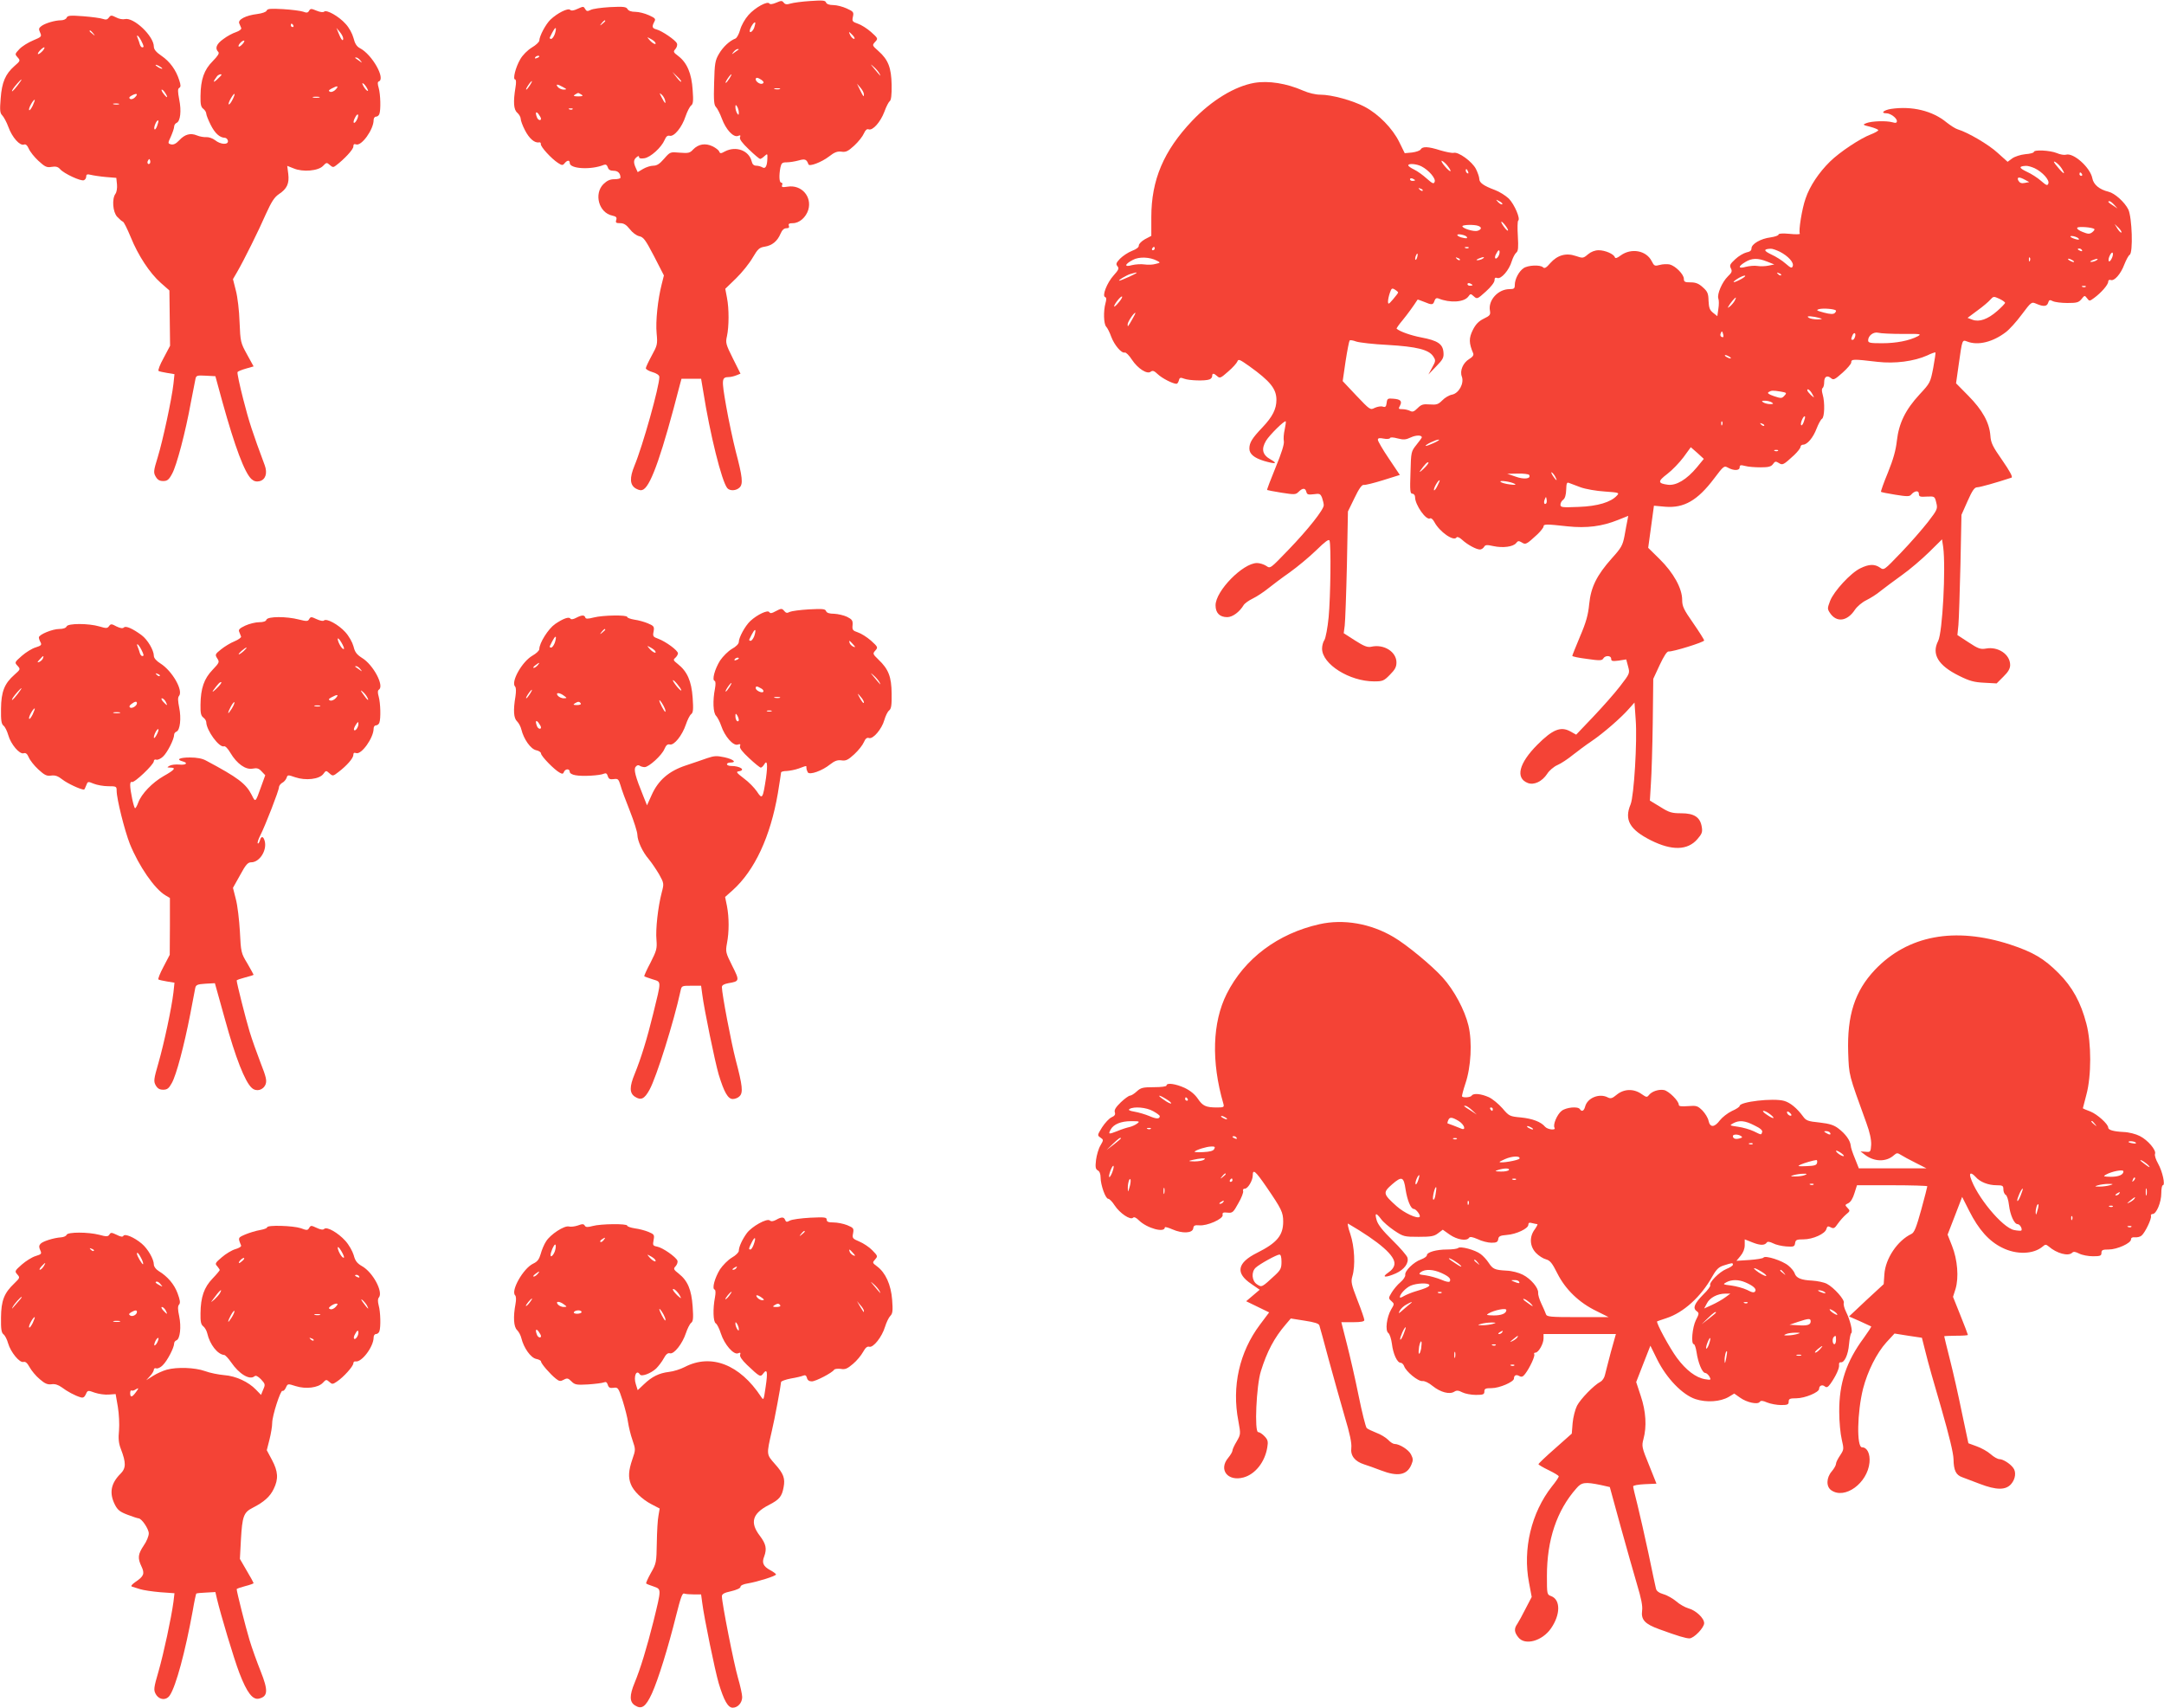
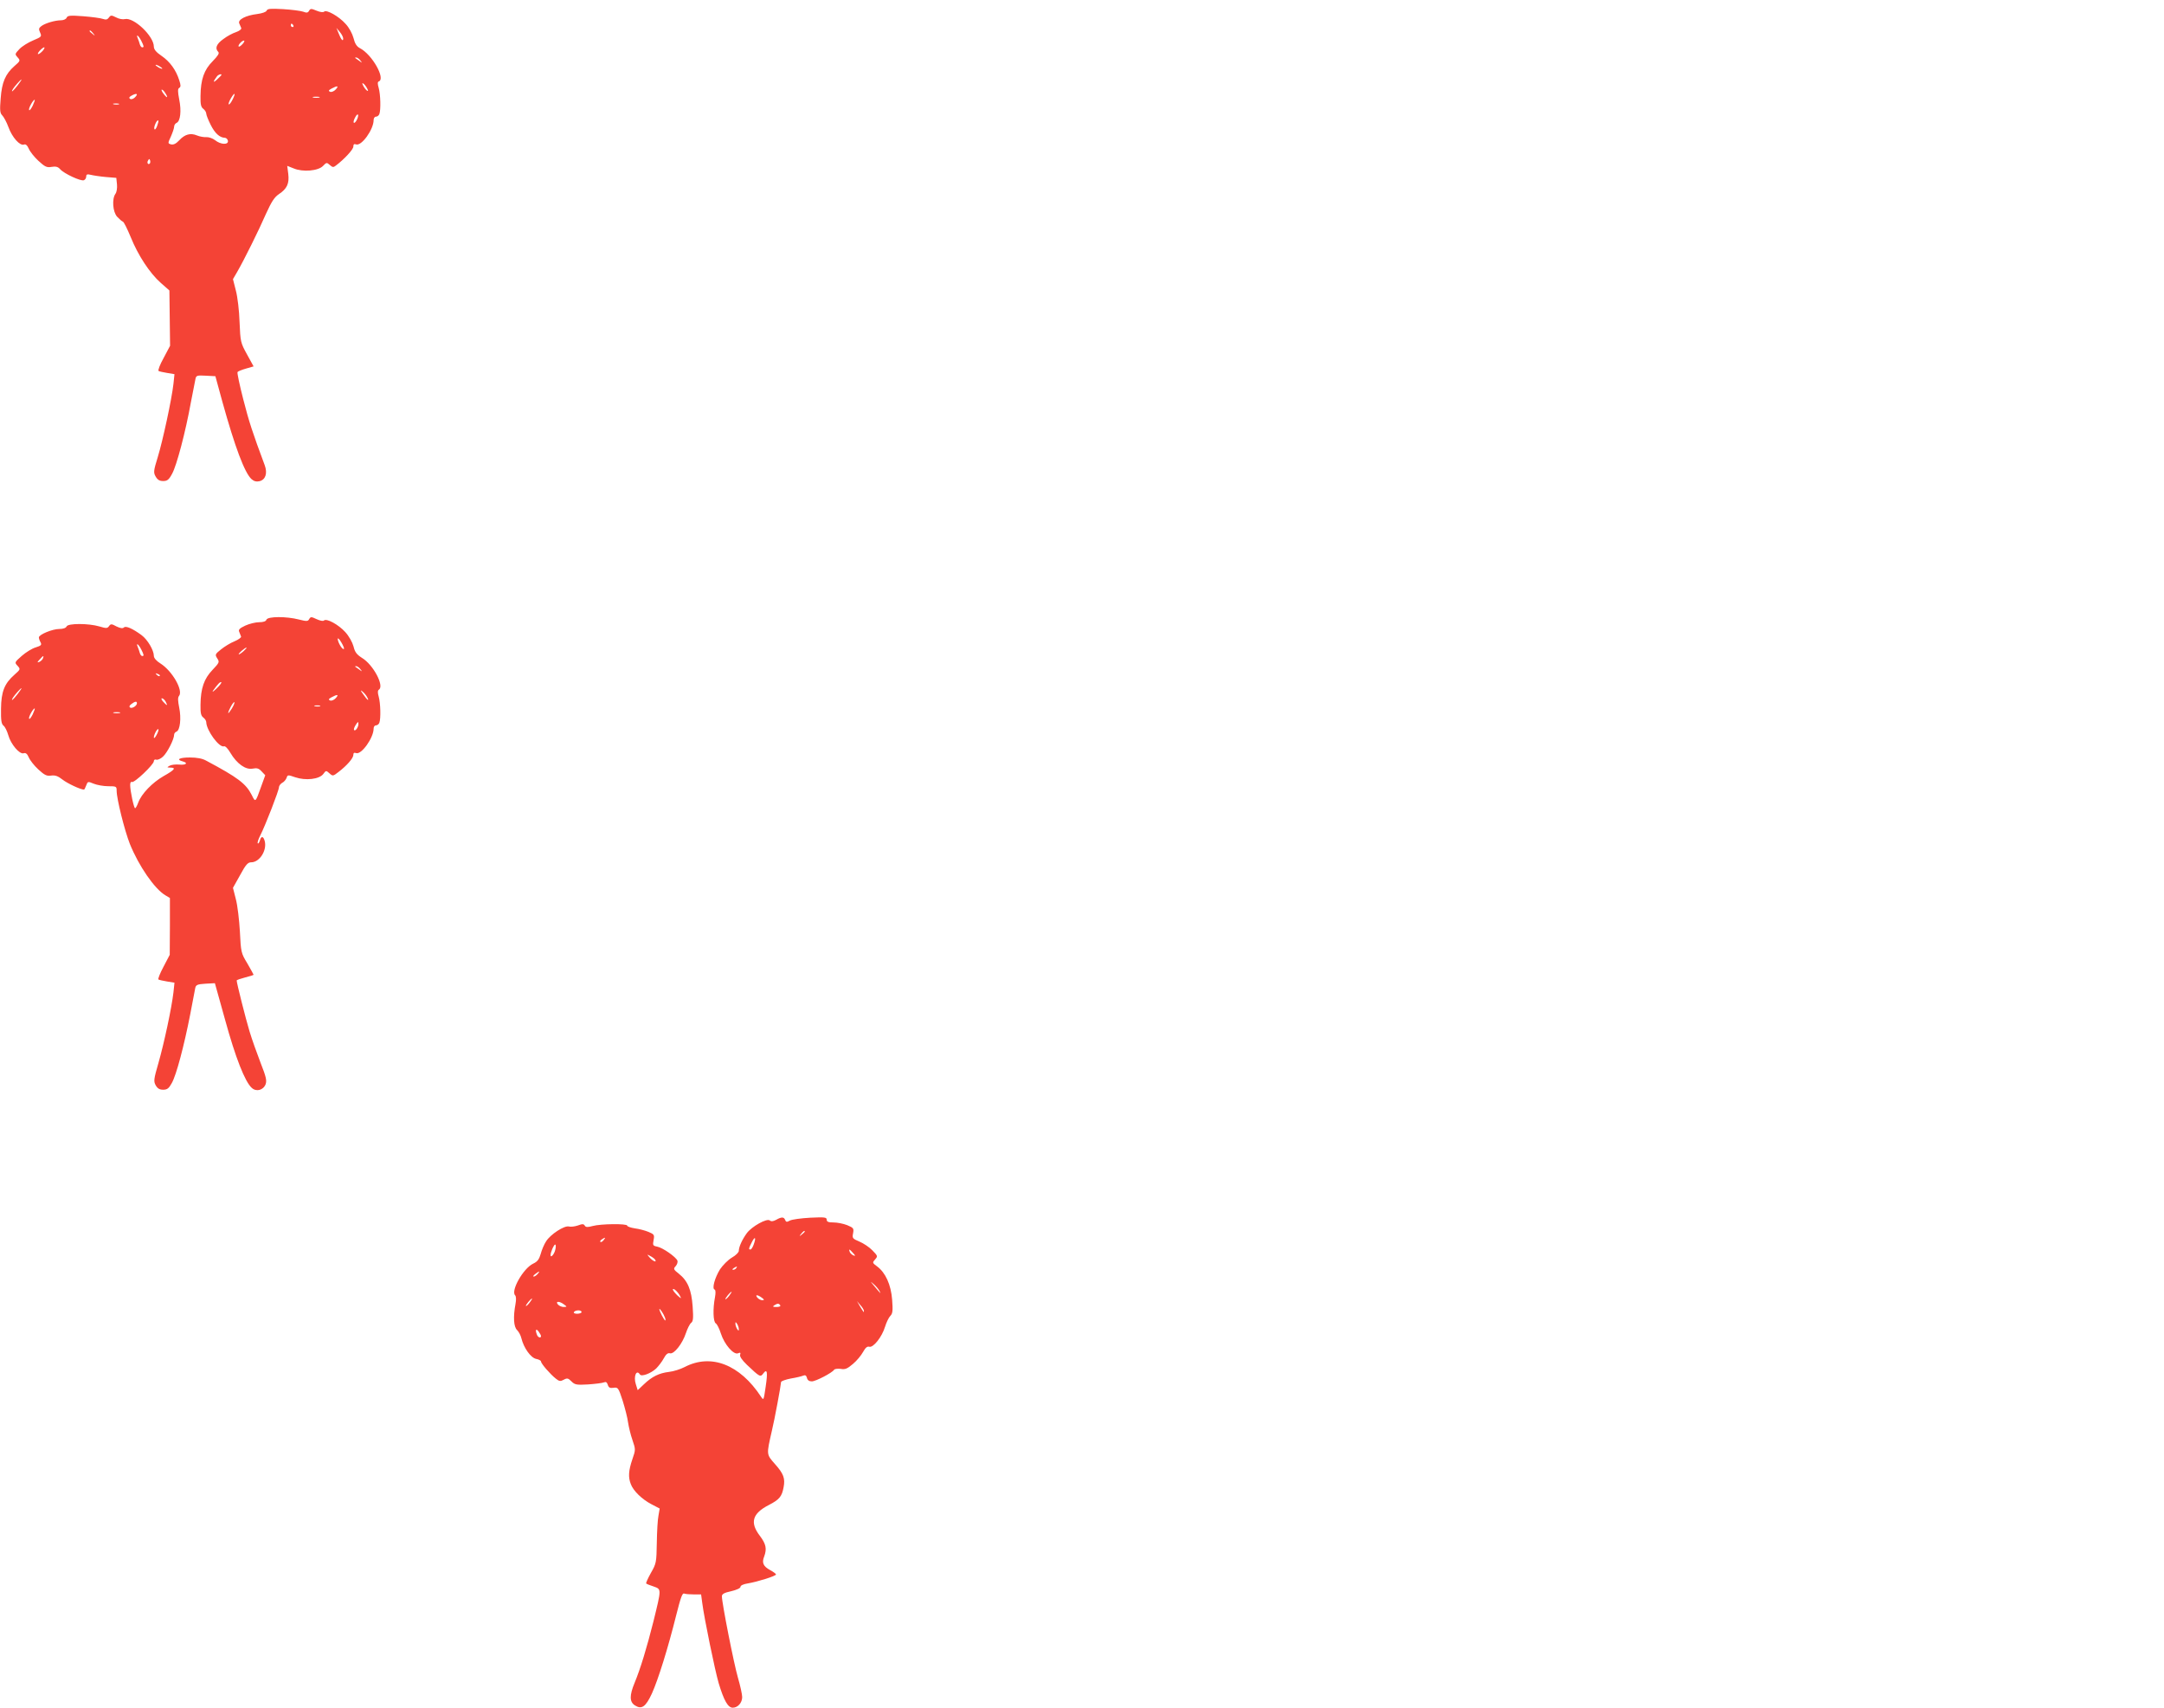
<svg xmlns="http://www.w3.org/2000/svg" version="1.0" width="1280pt" height="1010pt" viewBox="0 0 1280 1010" preserveAspectRatio="xMidYMid meet">
  <g transform="translate(0,1010) scale(0.1,-0.1)" fill="#f44336" stroke="none">
-     <path d="M4591 10084 c-21 -9 -37 -11 -40 -5 -11 17 -84 -23 -124 -68 -21 -24 -42 -61 -49 -87 -7 -26 -20 -49 -28 -52 -34 -13 -73 -49 -97 -90 -23 -39 -26 -56 -29 -172 -3 -104 -1 -131 11 -143 8 -8 24 -39 35 -69 24 -65 68 -112 95 -102 14 6 17 4 12 -8 -4 -11 13 -34 53 -72 32 -31 62 -56 66 -56 4 0 16 7 26 17 17 15 18 15 17 -13 -1 -45 -11 -65 -29 -54 -8 5 -25 10 -36 10 -15 0 -24 8 -28 26 -16 64 -92 92 -157 59 -25 -14 -30 -14 -35 -1 -3 8 -21 22 -40 31 -42 20 -83 13 -114 -19 -19 -21 -28 -23 -79 -19 -57 5 -57 5 -93 -36 -26 -30 -42 -41 -64 -41 -16 0 -43 -9 -60 -19 l-32 -19 -11 24 c-15 33 -14 49 4 64 11 9 15 9 15 1 0 -8 11 -10 31 -7 37 5 102 65 120 108 9 21 17 28 30 25 26 -7 73 50 94 115 10 29 25 58 33 64 12 9 14 27 9 92 -6 97 -33 160 -83 199 -32 24 -33 27 -19 43 8 9 13 24 9 33 -7 19 -89 75 -121 83 -26 7 -28 16 -13 45 10 17 6 22 -32 39 -24 11 -60 20 -80 20 -24 0 -40 6 -46 16 -8 14 -23 16 -104 12 -51 -3 -103 -10 -115 -17 -18 -9 -24 -8 -32 6 -9 16 -11 16 -44 1 -23 -11 -38 -13 -45 -6 -12 12 -75 -19 -116 -58 -28 -27 -65 -96 -66 -124 0 -8 -20 -27 -44 -41 -26 -16 -55 -45 -69 -70 -28 -48 -45 -119 -30 -119 6 0 7 -19 2 -47 -14 -86 -11 -132 11 -150 11 -10 20 -26 20 -36 0 -10 11 -40 25 -67 25 -49 57 -77 83 -72 7 2 12 -3 11 -10 -3 -15 63 -87 102 -112 23 -15 28 -15 39 -1 16 19 30 19 30 1 0 -35 127 -42 202 -11 11 4 18 0 23 -14 4 -15 15 -21 35 -21 25 0 40 -15 40 -41 0 -5 -16 -9 -36 -9 -26 0 -43 -8 -65 -29 -57 -58 -27 -169 52 -186 24 -5 29 -11 24 -26 -5 -16 -1 -19 23 -19 22 0 36 -9 57 -35 16 -21 39 -38 56 -42 25 -5 37 -21 88 -119 l58 -113 -13 -52 c-23 -89 -37 -220 -30 -291 6 -64 4 -71 -29 -131 -19 -35 -35 -69 -35 -75 0 -6 18 -17 40 -23 26 -8 40 -18 40 -29 0 -56 -98 -406 -147 -524 -30 -73 -28 -115 9 -136 21 -11 32 -12 45 -4 46 29 111 217 214 617 l10 37 58 0 58 0 13 -77 c39 -248 109 -531 142 -570 15 -18 53 -16 73 4 21 21 17 62 -23 213 -16 63 -42 184 -57 269 -28 161 -27 170 17 171 9 0 28 4 43 10 l25 10 -45 90 c-42 84 -44 93 -35 132 12 56 13 161 0 227 l-10 53 64 62 c35 34 79 89 98 122 30 51 39 60 71 65 44 7 75 32 94 77 9 21 20 32 34 32 15 0 19 5 15 15 -4 11 2 15 23 15 39 0 78 34 92 79 23 78 -40 150 -122 137 -32 -5 -37 -3 -33 9 4 8 1 15 -5 15 -12 0 -14 41 -5 89 6 27 11 31 38 31 17 0 48 5 70 11 38 11 47 7 58 -23 5 -15 78 13 121 46 33 26 50 32 74 29 26 -4 39 2 76 36 25 23 50 55 57 72 9 20 18 28 28 24 24 -9 70 43 93 104 11 31 26 59 32 63 8 5 12 38 11 96 -2 102 -20 149 -79 201 -36 32 -37 33 -19 53 19 20 18 21 -24 59 -24 21 -59 43 -78 49 -32 11 -35 15 -29 41 6 27 3 31 -37 49 -24 11 -59 20 -79 20 -24 0 -39 6 -43 15 -4 13 -20 14 -93 9 -48 -3 -101 -10 -117 -15 -22 -7 -32 -5 -40 5 -10 13 -15 13 -45 0z m-1011 -108 c0 -2 -8 -10 -17 -17 -16 -13 -17 -12 -4 4 13 16 21 21 21 13z m881 -40 c-11 -28 -34 -37 -24 -8 8 22 25 44 30 39 2 -2 -1 -16 -6 -31z m-1180 -39 c-6 -15 -15 -27 -21 -27 -6 0 -10 3 -8 8 22 46 33 62 36 54 1 -5 -2 -21 -7 -35z m1764 -7 c10 -11 13 -20 7 -20 -6 0 -16 9 -22 20 -6 11 -9 20 -7 20 2 0 12 -9 22 -20z m-1170 -40 c12 -19 -12 -10 -31 11 -19 22 -19 22 3 10 12 -6 25 -16 28 -21z m494 -43 c-2 -1 -13 -9 -24 -17 -19 -14 -19 -14 -6 3 7 9 18 17 24 17 6 0 8 -1 6 -3z m-1179 -41 c0 -2 -7 -7 -16 -10 -8 -3 -12 -2 -9 4 6 10 25 14 25 6z m2012 -101 c11 -21 8 -18 -32 30 -24 29 -24 29 -2 10 13 -11 28 -29 34 -40z m-1173 -48 c-2 -3 -15 10 -28 27 l-24 31 28 -27 c16 -15 27 -29 24 -31z m285 18 c-9 -14 -18 -25 -21 -25 -5 0 5 18 20 38 17 22 18 13 1 -13z m191 -8 c13 -10 15 -16 6 -21 -12 -8 -41 10 -41 25 0 13 13 11 35 -4z m-1371 -32 c-9 -14 -18 -25 -21 -25 -5 0 5 18 20 38 17 22 18 13 1 -13z m196 -10 c24 -13 24 -14 4 -15 -12 0 -27 7 -34 15 -16 19 -3 19 30 0z m1780 -43 c0 -19 -3 -15 -24 28 l-17 35 21 -24 c11 -13 20 -30 20 -39z m-497 31 c-7 -2 -21 -2 -30 0 -10 3 -4 5 12 5 17 0 24 -2 18 -5z m-1173 -33 c11 -7 6 -10 -20 -10 -26 0 -31 3 -20 10 8 5 17 10 20 10 3 0 12 -5 20 -10z m493 -30 c8 -29 0 -24 -19 13 -14 27 -15 30 -2 19 9 -7 18 -22 21 -32z m437 -75 c0 -17 -2 -17 -10 -5 -5 8 -10 24 -10 35 0 17 2 17 10 5 5 -8 10 -24 10 -35z m-983 19 c-3 -3 -12 -4 -19 -1 -8 3 -5 6 6 6 11 1 17 -2 13 -5z m-187 -56 c0 -14 -18 -9 -24 8 -11 28 -6 39 9 20 8 -11 15 -23 15 -28z" />
    <path d="M1577 10037 c-3 -8 -26 -16 -56 -20 -67 -8 -115 -33 -106 -55 4 -9 9 -22 12 -28 2 -7 -11 -17 -31 -24 -19 -6 -53 -24 -75 -41 -41 -29 -51 -55 -30 -76 8 -8 -2 -23 -33 -55 -51 -51 -71 -108 -72 -206 -1 -50 3 -66 17 -76 9 -7 17 -20 17 -28 0 -8 12 -38 26 -66 25 -50 53 -76 84 -77 8 0 16 -8 18 -17 5 -26 -43 -24 -76 3 -14 11 -38 19 -52 18 -14 -1 -38 3 -55 10 -38 16 -72 7 -105 -29 -19 -20 -33 -27 -48 -24 -20 6 -20 6 -1 47 10 23 19 49 19 58 0 9 7 19 14 22 23 9 30 71 16 139 -9 47 -9 63 0 68 10 6 10 16 0 46 -19 60 -55 110 -105 144 -31 21 -45 38 -45 54 0 63 -120 176 -172 163 -11 -3 -35 1 -51 10 -28 14 -32 14 -43 -1 -9 -12 -17 -14 -35 -8 -13 5 -66 12 -117 16 -78 6 -93 4 -98 -9 -3 -8 -18 -15 -33 -15 -35 0 -93 -17 -116 -34 -16 -12 -17 -18 -8 -38 11 -24 9 -26 -41 -47 -29 -12 -66 -35 -81 -51 -27 -29 -28 -30 -11 -49 17 -19 17 -21 -19 -52 -53 -47 -74 -95 -81 -191 -6 -70 -4 -87 9 -100 9 -9 26 -40 37 -70 22 -61 68 -112 92 -103 10 4 19 -4 28 -24 7 -17 32 -49 57 -72 39 -36 50 -41 78 -36 25 4 38 1 51 -14 23 -26 122 -72 140 -65 8 3 14 13 14 22 0 13 6 15 27 10 16 -4 56 -10 90 -13 l61 -5 4 -39 c2 -21 -2 -46 -9 -55 -22 -30 -16 -108 10 -136 13 -14 28 -27 34 -29 6 -2 26 -43 46 -91 44 -109 113 -214 179 -272 l50 -44 2 -163 2 -164 -38 -72 c-22 -39 -35 -74 -30 -77 5 -3 28 -8 52 -12 l42 -7 -6 -57 c-10 -90 -63 -336 -93 -434 -25 -81 -26 -91 -12 -115 11 -19 23 -26 44 -26 24 0 34 7 53 43 27 48 80 250 111 422 12 63 24 125 27 138 4 21 9 23 61 20 l57 -3 41 -150 c75 -270 132 -422 173 -459 15 -13 29 -16 47 -12 36 9 48 47 31 94 -73 196 -93 257 -127 390 -22 85 -37 157 -34 161 2 5 25 14 50 21 l45 13 -39 71 c-38 69 -39 74 -44 191 -2 67 -12 150 -22 187 l-17 67 25 43 c40 69 128 246 171 345 32 70 49 97 76 115 48 32 62 63 55 120 l-6 47 38 -15 c54 -23 146 -15 174 15 20 21 22 21 40 5 16 -14 21 -15 36 -3 49 37 103 95 103 112 0 14 5 17 16 13 32 -12 104 88 104 144 0 11 6 20 14 20 8 0 17 7 20 16 9 24 7 115 -4 154 -7 23 -7 36 0 38 43 15 -39 160 -111 197 -19 10 -30 27 -38 60 -7 26 -26 62 -47 84 -39 44 -113 86 -127 72 -5 -5 -24 -3 -45 6 -31 13 -36 13 -44 -1 -7 -12 -14 -13 -35 -5 -15 5 -68 12 -119 15 -73 4 -92 3 -97 -9z m158 -87 c3 -5 1 -10 -4 -10 -6 0 -11 5 -11 10 0 6 2 10 4 10 3 0 8 -4 11 -10z m295 -78 c0 -21 -13 -6 -28 33 l-12 30 20 -24 c11 -13 20 -30 20 -39z m-1479 31 c13 -16 12 -17 -3 -4 -10 7 -18 15 -18 17 0 8 8 3 21 -13z m284 -43 c17 -34 18 -40 6 -40 -5 0 -11 8 -14 18 -2 9 -8 25 -12 35 -12 28 3 19 20 -13z m600 -20 c-10 -11 -20 -18 -23 -15 -7 6 18 35 31 35 5 0 2 -9 -8 -20z m-1182 -40 c-10 -11 -22 -20 -27 -20 -5 0 -1 9 9 20 10 11 22 20 26 20 5 0 1 -9 -8 -20z m1878 -57 c13 -17 13 -17 -6 -3 -11 8 -22 16 -24 17 -2 2 0 3 6 3 6 0 17 -8 24 -17z m-1171 -49 c0 -2 -9 0 -20 6 -11 6 -20 13 -20 16 0 2 9 0 20 -6 11 -6 20 -13 20 -16z m350 -37 c0 -2 -12 -14 -27 -28 -24 -22 -24 -13 0 19 8 11 27 17 27 9z m-1206 -62 c-26 -34 -42 -47 -28 -22 9 15 46 57 51 57 2 0 -8 -16 -23 -35z m2067 -17 c8 -15 8 -18 0 -14 -6 4 -16 16 -22 28 -8 15 -8 18 0 14 6 -4 16 -16 22 -28z m-185 -7 c-10 -11 -25 -17 -33 -14 -12 5 -10 9 8 19 35 19 45 17 25 -5z m-1008 -22 c19 -30 11 -32 -11 -3 -10 13 -14 24 -10 24 5 0 14 -9 21 -21z m-180 -25 c-9 -9 -21 -13 -28 -9 -9 6 -6 12 11 21 29 15 38 9 17 -12z m577 -14 c-9 -18 -19 -30 -22 -27 -3 3 3 19 13 36 23 39 30 32 9 -9z m513 13 c-10 -2 -26 -2 -35 0 -10 3 -2 5 17 5 19 0 27 -2 18 -5z m-1695 -49 c-10 -19 -19 -31 -21 -24 -4 10 24 60 33 60 3 0 -3 -16 -12 -36z m510 9 c-7 -2 -21 -2 -30 0 -10 3 -4 5 12 5 17 0 24 -2 18 -5z m1407 -93 c-6 -12 -14 -19 -17 -16 -4 3 0 18 8 32 7 14 15 21 17 15 2 -5 -2 -20 -8 -31z m-1181 -36 c-6 -16 -13 -24 -16 -17 -5 13 16 58 23 50 3 -2 -1 -17 -7 -33z m-43 -221 c-10 -10 -19 5 -10 18 6 11 8 11 12 0 2 -7 1 -15 -2 -18z" />
-     <path d="M7420 9610 c-116 -20 -253 -103 -368 -224 -169 -178 -242 -350 -242 -570 l0 -111 -38 -20 c-21 -12 -36 -28 -36 -37 1 -10 -14 -22 -41 -32 -23 -9 -54 -30 -70 -46 -23 -24 -26 -32 -15 -45 10 -12 7 -21 -23 -54 -39 -43 -70 -122 -50 -128 8 -3 8 -14 2 -36 -13 -46 -11 -123 4 -139 7 -7 21 -34 30 -60 19 -50 61 -99 80 -93 7 2 26 -17 42 -42 35 -53 91 -89 112 -71 11 8 20 5 41 -15 25 -24 89 -57 111 -57 5 0 11 9 14 20 4 17 9 19 32 10 29 -11 124 -14 149 -4 9 3 16 12 16 20 0 18 9 18 30 -1 15 -14 21 -11 64 27 27 23 51 50 55 60 6 16 13 13 71 -28 124 -89 160 -134 160 -199 0 -54 -23 -100 -83 -163 -61 -64 -77 -90 -77 -125 0 -32 28 -55 86 -73 69 -20 85 -17 39 9 -48 27 -56 61 -26 111 21 34 109 121 116 114 2 -2 -1 -24 -6 -48 -6 -25 -8 -56 -5 -70 3 -16 -14 -71 -49 -155 -29 -71 -52 -131 -50 -133 1 -1 40 -9 85 -16 77 -12 84 -12 101 5 24 24 40 24 46 0 4 -16 11 -18 44 -14 35 5 39 3 49 -21 5 -15 10 -35 10 -44 0 -26 -93 -144 -210 -265 -106 -110 -106 -111 -130 -94 -14 9 -38 17 -55 17 -83 0 -245 -165 -245 -250 0 -45 24 -70 69 -70 32 0 73 31 97 71 5 9 29 27 54 39 25 12 65 39 90 59 25 20 83 64 129 96 46 33 117 92 157 131 52 51 74 67 78 57 10 -26 6 -333 -5 -452 -6 -64 -18 -125 -25 -136 -8 -11 -14 -34 -14 -51 0 -92 162 -194 308 -194 50 0 58 3 93 39 30 30 39 46 39 73 0 63 -74 110 -149 93 -22 -5 -43 3 -96 37 l-67 43 6 45 c3 25 9 187 13 360 l6 315 39 80 c26 55 44 79 54 77 8 -2 60 11 115 28 l99 31 -65 97 c-36 53 -65 103 -65 111 0 10 9 12 34 7 19 -4 36 -2 38 3 2 6 19 5 45 -2 35 -9 48 -8 78 6 30 14 65 15 65 0 0 -2 -14 -22 -32 -44 -31 -39 -32 -41 -35 -164 -4 -108 -2 -125 11 -125 9 0 16 -9 16 -20 0 -46 66 -140 89 -126 6 4 17 -6 25 -21 31 -59 116 -118 132 -91 4 5 18 -1 33 -15 30 -28 83 -57 105 -57 8 0 19 7 24 15 7 13 16 14 56 5 56 -12 116 -4 134 18 10 14 16 14 33 4 23 -15 28 -12 92 47 20 19 37 41 37 47 0 15 15 15 142 1 114 -12 205 0 299 38 l60 24 -5 -27 c-3 -15 -11 -56 -17 -91 -11 -57 -19 -71 -75 -133 -89 -100 -124 -170 -134 -271 -6 -63 -18 -107 -54 -191 -25 -60 -46 -112 -46 -115 0 -4 39 -12 87 -18 75 -11 89 -10 96 2 11 20 47 19 47 -1 0 -14 7 -16 45 -11 l44 7 11 -41 c11 -41 11 -42 -47 -117 -32 -42 -104 -123 -159 -181 l-101 -106 -36 20 c-56 30 -104 10 -193 -79 -110 -110 -132 -198 -57 -227 37 -14 85 9 115 55 12 19 39 42 60 51 21 9 62 36 90 59 29 23 80 61 113 83 68 46 174 138 221 192 l32 36 7 -100 c10 -127 -10 -453 -30 -502 -39 -92 -5 -150 120 -213 124 -62 217 -60 275 7 27 31 31 42 26 72 -9 57 -44 81 -121 81 -56 0 -71 4 -125 38 l-61 37 6 100 c4 55 9 217 11 360 l3 260 38 82 c25 53 43 81 53 80 23 -3 210 55 210 65 0 5 -29 51 -65 103 -56 80 -65 99 -65 137 0 68 -51 160 -133 241 l-68 67 17 124 17 125 67 -6 c111 -9 191 37 289 167 56 74 59 77 82 64 34 -19 69 -18 69 2 0 14 6 15 33 8 17 -5 58 -8 91 -8 46 0 62 4 73 19 12 17 16 18 34 7 23 -15 28 -12 92 47 20 19 37 41 37 48 0 7 7 13 15 13 25 0 60 42 80 95 11 28 25 54 32 58 15 9 18 96 4 144 -6 20 -6 35 0 38 5 4 9 19 9 35 0 33 18 43 41 23 14 -12 22 -8 68 33 28 25 51 52 51 60 0 21 10 21 155 4 103 -12 217 3 295 38 24 12 46 19 48 18 2 -2 -4 -43 -13 -92 -17 -87 -18 -89 -81 -157 -84 -91 -122 -170 -134 -273 -6 -56 -21 -110 -53 -189 -25 -60 -43 -112 -41 -114 2 -2 40 -10 85 -17 68 -11 84 -11 93 0 20 24 46 27 46 6 0 -17 6 -20 47 -17 46 2 47 2 56 -36 9 -36 7 -41 -49 -114 -33 -42 -104 -124 -160 -182 -100 -104 -100 -105 -124 -88 -32 22 -65 21 -116 -4 -57 -27 -157 -136 -179 -193 -16 -43 -17 -47 -1 -71 39 -59 103 -50 148 19 13 19 42 44 67 56 24 12 63 36 85 55 23 18 79 60 125 93 47 33 119 95 161 136 l77 76 7 -46 c16 -123 -4 -505 -30 -555 -40 -78 0 -145 124 -206 62 -31 89 -38 149 -41 l73 -4 40 40 c29 28 40 48 40 69 0 63 -72 111 -144 97 -31 -5 -45 -1 -102 37 l-66 43 6 60 c3 34 8 194 12 356 l6 295 36 81 c28 63 41 82 57 82 16 0 112 27 203 57 9 3 -9 37 -54 102 -58 83 -68 103 -71 147 -6 77 -47 151 -130 235 l-73 74 15 106 c22 157 21 152 51 141 64 -25 152 -3 229 56 20 15 62 61 93 103 58 77 58 77 88 64 42 -18 62 -16 69 7 5 17 10 18 27 9 12 -6 51 -11 86 -11 57 0 67 3 84 23 18 23 19 23 33 5 13 -18 15 -18 42 2 42 31 83 78 83 96 0 9 6 13 15 10 21 -8 59 35 80 91 11 28 25 54 32 58 21 13 14 221 -8 268 -22 44 -80 96 -117 105 -54 13 -89 42 -96 80 -12 63 -112 153 -156 139 -10 -3 -35 1 -55 10 -40 16 -135 21 -135 6 0 -5 -23 -11 -51 -13 -28 -3 -62 -14 -77 -25 l-27 -20 -59 53 c-53 49 -176 121 -236 139 -14 4 -43 23 -66 41 -83 69 -205 98 -328 80 -44 -7 -65 -26 -28 -26 24 0 62 -28 62 -46 0 -11 -7 -13 -27 -7 -37 10 -122 7 -153 -5 -24 -9 -23 -11 23 -22 26 -7 47 -16 47 -20 0 -4 -19 -15 -42 -24 -64 -24 -186 -105 -244 -162 -65 -64 -119 -144 -144 -218 -21 -58 -43 -194 -34 -208 3 -4 -25 -5 -61 -1 -41 4 -65 2 -65 -4 0 -6 -21 -13 -47 -17 -58 -7 -113 -39 -113 -65 0 -13 -9 -20 -30 -24 -16 -4 -46 -21 -66 -40 -31 -29 -35 -36 -26 -54 9 -17 6 -25 -18 -48 -34 -33 -65 -106 -56 -131 4 -10 4 -37 0 -61 l-6 -43 -25 20 c-20 16 -25 29 -27 71 -1 44 -6 55 -34 80 -24 22 -42 29 -72 29 -34 0 -40 3 -40 21 0 26 -49 76 -84 85 -15 3 -42 2 -59 -3 -29 -8 -33 -6 -47 22 -32 64 -121 80 -184 34 -20 -15 -31 -19 -34 -11 -6 20 -58 42 -96 42 -22 0 -45 -9 -63 -24 -28 -24 -31 -24 -72 -10 -58 20 -109 5 -151 -42 -23 -27 -34 -34 -43 -25 -16 16 -89 13 -115 -5 -28 -19 -52 -65 -52 -99 0 -21 -4 -25 -31 -25 -68 0 -128 -66 -116 -128 4 -24 0 -29 -37 -47 -30 -15 -47 -32 -65 -68 -23 -47 -23 -76 3 -137 4 -10 -3 -21 -23 -33 -37 -22 -58 -70 -44 -105 14 -40 -18 -98 -58 -106 -17 -3 -43 -18 -58 -34 -24 -24 -34 -27 -74 -24 -39 3 -50 0 -72 -22 -21 -21 -30 -24 -45 -16 -10 5 -30 10 -45 10 -23 0 -25 2 -14 21 14 27 3 38 -41 41 -32 3 -35 0 -38 -25 -3 -22 -7 -27 -23 -22 -10 4 -31 0 -47 -7 -27 -14 -28 -13 -109 72 l-81 86 17 117 c10 65 21 120 24 123 3 4 21 1 39 -6 18 -6 102 -16 186 -20 172 -10 243 -28 269 -67 16 -24 16 -28 -6 -67 l-22 -41 46 48 c40 41 46 52 43 84 -4 49 -35 69 -130 87 -63 12 -128 35 -147 52 -2 2 14 25 36 51 31 38 62 81 88 121 1 1 18 -5 38 -13 47 -20 54 -19 62 6 5 14 12 18 23 14 68 -28 152 -23 177 11 13 18 14 18 33 1 19 -17 21 -16 71 29 29 26 51 54 51 66 0 15 5 18 16 14 23 -9 71 47 86 99 7 22 19 45 27 51 11 9 13 29 9 98 -3 47 -2 88 2 91 15 10 -22 96 -55 130 -19 18 -55 41 -82 51 -67 25 -93 43 -93 66 0 10 -9 37 -20 59 -23 44 -104 103 -132 95 -10 -2 -45 5 -79 15 -72 23 -105 24 -116 5 -4 -7 -27 -15 -51 -18 l-43 -4 -32 65 c-40 82 -123 166 -204 209 -72 38 -196 72 -263 72 -29 0 -70 10 -102 24 -98 43 -204 60 -288 46z m1144 -493 c30 -40 15 -39 -19 1 -16 19 -23 33 -16 31 8 -3 24 -17 35 -32z m3630 -12 c27 -42 14 -38 -23 7 -24 28 -28 37 -14 30 11 -6 28 -23 37 -37z m-3786 11 c43 -22 86 -72 78 -91 -5 -15 -13 -11 -47 19 -22 20 -55 44 -74 53 -19 9 -35 20 -35 25 0 13 49 9 78 -6z m3627 -11 c46 -22 89 -70 81 -90 -5 -15 -12 -12 -43 15 -20 18 -59 43 -86 55 -46 22 -47 32 -4 34 11 1 34 -6 52 -14z m-3351 -21 c3 -8 2 -12 -4 -9 -6 3 -10 10 -10 16 0 14 7 11 14 -7z m3631 -14 c3 -5 1 -10 -4 -10 -6 0 -11 5 -11 10 0 6 2 10 4 10 3 0 8 -4 11 -10z m-3945 -36 c0 -2 -7 -4 -15 -4 -8 0 -15 4 -15 10 0 5 7 7 15 4 8 -4 15 -8 15 -10z m3609 2 l24 -13 -27 -5 c-19 -4 -29 0 -37 13 -12 23 4 25 40 5z m-3564 -64 c-3 -3 -11 0 -18 7 -9 10 -8 11 6 5 10 -3 15 -9 12 -12z m471 -80 c-4 -3 -14 2 -24 12 -16 18 -16 18 6 6 13 -6 21 -14 18 -18z m3620 -4 l19 -21 -27 18 c-29 18 -34 25 -20 25 5 0 17 -10 28 -22z m-3586 -150 c0 -6 -9 1 -20 15 -11 14 -20 29 -20 34 1 11 40 -37 40 -49z m-176 26 c22 -8 20 -21 -4 -29 -21 -7 -90 14 -90 27 0 9 71 11 94 2z m3804 -39 c-3 -3 -13 7 -23 22 l-17 28 23 -22 c12 -12 20 -25 17 -28z m-160 20 c3 -3 -3 -11 -13 -19 -15 -11 -24 -11 -56 2 -21 8 -36 19 -32 25 5 9 91 3 101 -8z m-3712 -46 c6 -10 -2 -11 -33 -3 -13 4 -23 10 -23 14 0 10 49 0 56 -11z m3620 -11 c4 -6 -2 -7 -17 -3 -35 10 -45 23 -15 18 15 -3 29 -10 32 -15z m-5466 -58 c0 -5 -5 -10 -11 -10 -5 0 -7 5 -4 10 3 6 8 10 11 10 2 0 4 -4 4 -10z m1857 4 c-3 -3 -12 -4 -19 -1 -8 3 -5 6 6 6 11 1 17 -2 13 -5z m1841 -23 c50 -26 84 -64 76 -85 -5 -14 -11 -12 -42 15 -20 18 -58 42 -85 54 -46 22 -47 32 -4 34 10 1 34 -8 55 -18z m1787 9 c3 -6 -1 -7 -9 -4 -18 7 -21 14 -7 14 6 0 13 -4 16 -10z m-3445 -12 c0 -19 -18 -43 -25 -36 -4 3 -2 16 5 27 12 24 20 27 20 9z m3619 -40 c-7 -13 -14 -18 -16 -11 -3 7 1 22 8 35 7 13 14 18 16 11 3 -7 -1 -22 -8 -35z m-4106 12 c-3 -12 -8 -19 -11 -16 -5 6 5 36 12 36 2 0 2 -9 -1 -20z m-1540 -22 c22 -11 22 -12 -8 -19 -16 -5 -46 -6 -65 -3 -20 3 -53 1 -74 -4 -48 -14 -45 5 5 31 37 20 101 17 142 -5z m1792 4 c-3 -3 -11 0 -18 7 -9 10 -8 11 6 5 10 -3 15 -9 12 -12z m135 8 c-8 -5 -22 -9 -30 -9 -10 0 -8 3 5 9 27 12 43 12 25 0z m3237 -12 c-3 -8 -6 -5 -6 6 -1 11 2 17 5 13 3 -3 4 -12 1 -19z m-1555 -5 l43 -17 -34 -7 c-19 -4 -49 -5 -66 -2 -17 3 -48 0 -68 -5 -46 -13 -49 1 -4 28 39 24 74 25 129 3z m1808 7 c8 -5 11 -10 5 -10 -5 0 -17 5 -25 10 -8 5 -10 10 -5 10 6 0 17 -5 25 -10z m140 0 c-8 -5 -22 -9 -30 -9 -10 0 -8 3 5 9 27 12 43 12 25 0z m-5719 -96 c-29 -13 -56 -24 -60 -24 -12 0 42 33 67 40 50 15 47 9 -7 -16z m3854 8 c-3 -3 -11 0 -18 7 -9 10 -8 11 6 5 10 -3 15 -9 12 -12z m-235 -22 c-46 -25 -63 -25 -25 0 17 11 37 20 45 20 8 -1 -1 -9 -20 -20z m-1590 -36 c0 -2 -7 -4 -15 -4 -8 0 -15 4 -15 10 0 5 7 7 15 4 8 -4 15 -8 15 -10z m3627 -10 c-3 -3 -12 -4 -19 -1 -8 3 -5 6 6 6 11 1 17 -2 13 -5z m-4067 -34 c0 -3 -14 -21 -30 -40 -26 -30 -29 -32 -30 -14 0 12 5 35 11 52 9 27 13 30 30 19 10 -6 19 -14 19 -17z m-1654 -60 c-14 -17 -26 -27 -26 -22 0 13 41 64 47 58 3 -3 -6 -19 -21 -36z m5244 -1 c0 -4 -21 -26 -46 -48 -57 -50 -107 -67 -147 -52 l-29 11 59 44 c32 23 66 52 76 64 18 20 20 20 53 5 19 -9 34 -20 34 -24z m-1599 13 c-5 -10 -18 -25 -27 -33 -16 -12 -17 -12 -9 1 10 18 37 50 42 50 2 0 -1 -8 -6 -18z m598 -58 c3 -2 0 -9 -6 -15 -8 -8 -26 -8 -64 2 -45 12 -49 15 -28 21 23 6 89 1 98 -8z m-4161 -51 c-28 -49 -28 -49 -28 -31 0 14 36 68 45 68 3 0 -5 -17 -17 -37z m4062 7 c23 -7 22 -8 -10 -9 -19 0 -42 4 -50 9 -12 8 -10 10 10 9 14 -1 36 -5 50 -9z m-567 -99 c3 -13 1 -18 -9 -14 -7 2 -10 11 -7 19 7 19 10 18 16 -5z m1060 4 c108 1 115 0 90 -14 -50 -26 -127 -41 -210 -41 -71 0 -83 2 -83 17 0 28 32 52 60 45 14 -4 78 -7 143 -7z m-280 -15 c-3 -11 -9 -20 -14 -20 -11 0 -11 3 -3 24 9 23 23 20 17 -4z m-743 -120 c8 -5 11 -10 5 -10 -5 0 -17 5 -25 10 -8 5 -10 10 -5 10 6 0 17 -5 25 -10z m491 -223 c12 -22 12 -22 -10 -3 -11 11 -21 23 -21 28 0 14 19 -1 31 -25z m-188 17 c35 -6 37 -8 22 -24 -15 -17 -20 -17 -62 -3 -32 11 -41 18 -32 24 17 10 23 11 72 3z m-53 -64 c12 -8 10 -10 -10 -10 -14 0 -32 5 -40 10 -12 8 -10 10 10 10 14 0 32 -5 40 -10z m189 -116 c-6 -16 -13 -24 -16 -17 -5 13 16 58 23 50 3 -2 -1 -17 -7 -33z m-482 -16 c-3 -8 -6 -5 -6 6 -1 11 2 17 5 13 3 -3 4 -12 1 -19z m248 -6 c-3 -3 -11 0 -18 7 -9 10 -8 11 6 5 10 -3 15 -9 12 -12z m-1954 -102 c-24 -11 -46 -19 -48 -17 -5 6 60 37 77 37 8 0 -5 -9 -29 -20z m1556 -144 c-60 -72 -122 -109 -171 -103 -61 8 -62 20 -4 64 29 22 72 67 96 99 l43 59 39 -34 38 -35 -41 -50z m480 98 c-3 -3 -12 -4 -19 -1 -8 3 -5 6 6 6 11 1 17 -2 13 -5z m-2097 -107 c-19 -18 -27 -23 -20 -12 27 38 43 55 49 50 3 -3 -10 -20 -29 -38z m780 -48 c15 -28 5 -23 -15 7 -9 15 -12 23 -6 20 6 -4 16 -16 21 -27z m-155 12 c13 -23 -31 -28 -80 -10 l-50 17 62 1 c34 1 64 -3 68 -8z m-543 -65 c-9 -19 -19 -30 -20 -25 -4 10 24 59 33 59 3 0 -3 -15 -13 -34z m458 12 c10 -6 -1 -7 -30 -3 -25 3 -49 10 -54 15 -12 12 63 1 84 -12z m389 -20 c30 -11 95 -22 143 -25 84 -6 88 -7 72 -24 -35 -39 -114 -63 -226 -67 -98 -4 -108 -3 -108 13 0 10 7 23 17 30 10 8 16 28 17 59 1 37 4 45 16 40 8 -3 40 -15 69 -26z m-203 -95 c-11 -11 -17 4 -9 23 7 18 8 18 11 1 2 -10 1 -21 -2 -24z" />
-     <path d="M4586 6484 c-21 -12 -30 -13 -36 -4 -9 14 -71 -15 -112 -53 -30 -28 -68 -97 -68 -124 0 -11 -17 -28 -41 -41 -22 -13 -53 -44 -70 -69 -31 -50 -49 -115 -32 -120 6 -2 7 -19 2 -46 -14 -70 -11 -144 7 -161 8 -9 22 -35 30 -59 21 -63 71 -119 97 -111 15 5 19 3 14 -9 -4 -11 14 -34 54 -71 33 -31 64 -56 69 -56 5 0 13 8 19 17 19 34 23 3 12 -78 -19 -124 -22 -129 -54 -80 -15 22 -50 58 -78 78 -42 32 -47 39 -30 41 45 7 9 32 -46 32 -13 0 -23 5 -23 10 0 6 9 10 20 10 40 0 19 19 -34 31 -47 10 -61 9 -103 -5 -26 -9 -83 -29 -126 -43 -100 -33 -163 -87 -202 -174 l-28 -62 -22 55 c-47 115 -58 158 -45 173 8 10 17 12 24 6 6 -4 19 -8 29 -8 25 0 102 70 117 107 10 23 18 30 32 27 25 -7 73 53 95 118 9 27 23 55 31 61 12 9 14 27 9 98 -7 98 -32 155 -88 199 -27 21 -28 25 -15 36 9 8 16 20 16 27 0 17 -71 69 -116 86 -31 11 -34 15 -28 43 5 29 2 33 -33 48 -21 9 -57 19 -80 22 -24 4 -43 11 -43 16 0 13 -143 11 -198 -3 -35 -9 -47 -9 -50 0 -5 16 -21 15 -54 -2 -17 -9 -30 -11 -34 -5 -8 13 -41 2 -91 -32 -40 -28 -93 -112 -93 -148 0 -9 -18 -26 -41 -39 -62 -36 -129 -156 -102 -183 6 -6 6 -30 2 -57 -14 -83 -11 -130 10 -149 10 -10 21 -31 25 -48 14 -57 55 -115 87 -122 16 -3 29 -12 29 -19 0 -16 80 -98 111 -114 15 -9 21 -7 25 5 8 19 34 20 34 0 0 -8 14 -17 34 -20 40 -8 144 -2 168 9 12 5 18 2 23 -14 5 -17 13 -21 35 -18 25 4 29 0 40 -36 6 -23 31 -91 56 -153 24 -61 44 -124 44 -140 1 -37 30 -101 67 -144 16 -19 43 -59 61 -89 30 -54 30 -56 16 -109 -22 -84 -37 -218 -31 -280 4 -51 1 -63 -35 -134 -23 -43 -39 -79 -37 -81 2 -2 24 -10 49 -18 53 -17 53 -2 4 -202 -37 -152 -73 -267 -110 -358 -31 -75 -31 -113 1 -134 36 -24 57 -14 87 41 41 74 144 403 183 583 7 32 7 32 65 32 l57 0 7 -52 c11 -87 75 -398 97 -473 32 -105 55 -145 83 -145 14 0 32 7 41 17 21 21 17 62 -23 213 -27 104 -82 392 -82 432 0 11 12 18 38 23 67 11 68 14 23 103 -39 78 -40 83 -31 133 13 67 13 152 0 220 l-11 54 45 40 c130 117 223 317 267 573 10 63 19 118 19 123 0 5 15 9 33 9 17 1 50 7 72 15 49 18 45 18 45 3 0 -7 4 -19 8 -26 11 -17 85 9 132 47 27 21 43 27 67 24 26 -4 39 2 76 36 25 23 50 55 57 72 9 21 18 28 30 24 24 -8 76 53 91 107 7 24 19 49 28 56 13 10 16 32 15 100 -1 99 -18 144 -78 201 -34 33 -35 35 -18 54 16 18 15 21 -26 58 -24 21 -59 43 -78 49 -30 10 -34 15 -31 43 2 27 -3 34 -33 49 -19 9 -54 17 -76 18 -28 0 -44 5 -48 16 -5 13 -21 14 -101 10 -52 -3 -103 -10 -114 -15 -14 -8 -22 -7 -31 4 -15 18 -18 18 -54 -1z m-1006 -108 c0 -2 -8 -10 -17 -17 -16 -13 -17 -12 -4 4 13 16 21 21 21 13z m881 -39 c-6 -15 -15 -27 -21 -27 -6 0 -10 3 -8 8 22 46 33 62 36 54 1 -5 -2 -21 -7 -35z m-1180 -40 c-6 -15 -15 -27 -21 -27 -6 0 -10 3 -8 8 22 46 33 62 36 54 1 -5 -2 -21 -7 -35z m1764 -7 c16 -17 16 -20 3 -15 -9 4 -19 13 -22 21 -7 19 -2 18 19 -6z m-1170 -40 c12 -19 -12 -10 -31 11 -19 22 -19 22 3 10 12 -6 25 -16 28 -21z m495 -44 c0 -2 -7 -7 -16 -10 -8 -3 -12 -2 -9 4 6 10 25 14 25 6z m-1190 -41 c-7 -8 -17 -15 -23 -15 -6 0 -2 7 9 15 25 19 30 19 14 0z m2022 -100 c11 -21 8 -18 -32 30 -24 29 -24 29 -2 10 13 -11 28 -29 34 -40z m-1172 -48 c0 -5 -11 5 -25 21 -14 17 -25 34 -25 38 1 11 50 -48 50 -59z m284 18 c-9 -14 -18 -25 -21 -25 -5 0 5 18 20 38 17 22 18 13 1 -13z m187 -6 c11 -5 17 -14 14 -20 -7 -11 -45 7 -45 21 0 13 7 13 31 -1z m-1367 -34 c-9 -14 -18 -25 -21 -25 -5 0 5 18 20 38 17 22 18 13 1 -13z m202 -10 c19 -14 19 -14 -2 -15 -12 0 -27 7 -34 15 -17 20 9 21 36 0z m1774 -39 c0 -12 -14 5 -31 39 -8 16 -6 15 10 -4 12 -13 21 -28 21 -35z m-497 27 c-7 -2 -21 -2 -30 0 -10 3 -4 5 12 5 17 0 24 -2 18 -5z m-680 -65 c4 -10 4 -18 2 -18 -6 0 -35 56 -35 67 0 10 25 -27 33 -49z m-498 32 c4 -6 -6 -10 -22 -10 -22 0 -25 2 -13 10 19 12 27 12 35 0z m1128 -47 c-7 -2 -19 -2 -25 0 -7 3 -2 5 12 5 14 0 19 -2 13 -5z m-193 -51 c0 -7 -4 -10 -10 -7 -5 3 -10 16 -10 28 0 18 2 19 10 7 5 -8 10 -21 10 -28z m-1170 -44 c0 -14 -18 -9 -24 8 -11 28 -6 39 9 20 8 -11 15 -23 15 -28z" />
    <path d="M1576 6435 c-3 -10 -19 -15 -43 -15 -21 0 -58 -9 -82 -20 -34 -16 -42 -24 -36 -37 4 -10 9 -22 11 -28 2 -5 -15 -18 -39 -28 -23 -9 -59 -31 -80 -48 -35 -28 -36 -31 -22 -53 14 -21 13 -25 -28 -68 -50 -52 -70 -109 -71 -206 -1 -50 3 -66 17 -76 9 -7 17 -19 17 -27 1 -49 77 -153 105 -143 7 3 23 -13 38 -39 38 -64 90 -101 131 -93 26 5 37 2 54 -17 l21 -22 -25 -69 c-33 -93 -33 -93 -55 -48 -34 67 -81 103 -269 203 -23 13 -55 19 -97 19 -61 0 -84 -12 -43 -23 35 -9 21 -23 -19 -19 -22 2 -48 -1 -58 -7 -17 -10 -16 -10 5 -11 35 0 26 -13 -40 -50 -68 -39 -131 -105 -150 -156 -7 -19 -15 -34 -19 -34 -7 0 -29 102 -29 137 0 14 4 21 10 18 13 -8 130 103 130 123 0 8 6 12 14 9 8 -3 26 5 40 18 26 24 66 103 66 130 0 7 6 15 14 18 21 8 29 79 16 142 -8 40 -9 60 -1 69 26 32 -40 148 -110 192 -24 15 -39 32 -39 45 0 33 -37 96 -72 122 -54 40 -94 57 -105 46 -7 -7 -21 -5 -44 6 -29 16 -34 16 -44 2 -10 -14 -17 -14 -57 -2 -64 19 -187 19 -194 0 -4 -9 -20 -15 -43 -15 -41 0 -121 -33 -121 -50 0 -6 4 -19 10 -29 8 -15 3 -20 -29 -30 -21 -6 -58 -29 -82 -50 -43 -38 -44 -39 -25 -59 18 -20 17 -21 -19 -53 -59 -52 -78 -100 -79 -201 -1 -68 2 -90 15 -100 9 -7 21 -32 28 -56 15 -54 67 -115 91 -107 12 4 21 -3 30 -24 7 -17 32 -49 57 -72 37 -34 50 -40 76 -36 24 3 40 -3 67 -24 28 -22 106 -59 127 -59 2 0 8 11 13 25 9 24 10 24 44 10 20 -8 58 -15 86 -15 48 0 50 -1 50 -27 0 -48 47 -235 78 -314 53 -131 146 -266 210 -304 l27 -16 0 -168 -1 -168 -37 -71 c-21 -39 -34 -73 -30 -75 5 -3 28 -8 52 -12 l43 -7 -6 -57 c-11 -94 -55 -299 -88 -415 -29 -100 -30 -111 -17 -135 11 -19 23 -26 44 -26 24 0 34 8 51 39 27 47 73 222 109 406 14 74 28 145 30 157 4 18 13 22 60 25 l56 3 14 -50 c7 -27 28 -102 46 -165 62 -226 118 -368 158 -404 27 -25 68 -14 82 21 8 23 3 44 -30 128 -21 55 -51 138 -65 185 -23 76 -76 286 -76 301 0 3 23 11 50 18 28 7 50 14 50 16 0 2 -17 32 -37 67 -37 61 -38 66 -44 188 -4 69 -14 155 -24 192 l-17 67 42 75 c34 63 46 76 66 76 49 0 94 70 80 125 -8 31 -22 32 -29 3 -4 -12 -9 -19 -12 -16 -4 3 3 25 15 48 30 59 110 265 110 284 0 8 9 20 19 26 11 5 22 19 26 29 6 19 8 19 51 4 62 -21 142 -12 166 19 16 22 17 22 37 4 19 -17 21 -17 53 8 50 38 88 82 88 101 0 12 5 15 16 11 31 -12 104 90 104 145 0 11 6 19 14 19 8 0 17 7 20 16 9 24 7 115 -4 154 -7 24 -6 36 1 41 34 21 -33 148 -100 188 -31 20 -42 34 -50 68 -7 25 -27 61 -49 85 -40 44 -111 83 -126 68 -5 -5 -23 -1 -43 8 -32 15 -35 15 -44 1 -7 -14 -14 -15 -61 -3 -73 19 -184 19 -192 -1z m450 -147 c10 -20 12 -29 4 -26 -7 2 -18 18 -26 36 -16 40 0 32 22 -10z m-1191 -28 c17 -34 18 -40 6 -40 -5 0 -11 8 -14 18 -2 9 -8 25 -12 35 -12 28 3 19 20 -13z m607 -10 c-12 -11 -25 -20 -29 -20 -9 1 36 40 45 40 3 0 -4 -9 -16 -20z m-1188 -44 c-3 -8 -13 -17 -22 -21 -13 -5 -13 -2 3 15 21 24 26 25 19 6z m1877 -63 c13 -17 13 -17 -6 -3 -11 8 -22 16 -24 17 -2 2 0 3 6 3 6 0 17 -8 24 -17z m-1186 -41 c-3 -3 -11 0 -18 7 -9 10 -8 11 6 5 10 -3 15 -9 12 -12z m335 -75 c-19 -18 -27 -23 -20 -12 27 38 43 55 49 50 3 -3 -10 -20 -29 -38z m-1176 -32 c-26 -34 -42 -47 -28 -22 9 15 46 57 51 57 2 0 -8 -16 -23 -35z m2067 -17 c16 -29 2 -21 -22 15 -17 23 -18 28 -6 18 10 -8 23 -23 28 -33z m-185 -7 c-10 -11 -25 -17 -33 -14 -12 5 -10 9 8 19 35 19 45 17 25 -5z m-1006 -21 c6 -11 9 -20 7 -20 -2 0 -12 9 -22 20 -10 11 -13 20 -7 20 6 0 16 -9 22 -20z m-170 -9 c0 -15 -28 -33 -40 -26 -7 5 -5 12 7 21 21 16 33 18 33 5z m561 -32 c-12 -19 -21 -30 -21 -26 0 14 31 69 36 64 3 -3 -4 -20 -15 -38z m522 14 c-7 -2 -21 -2 -30 0 -10 3 -4 5 12 5 17 0 24 -2 18 -5z m-1700 -49 c-10 -19 -19 -31 -21 -24 -4 10 24 60 33 60 3 0 -3 -16 -12 -36z m515 9 c-10 -2 -26 -2 -35 0 -10 3 -2 5 17 5 19 0 27 -2 18 -5z m1412 -65 c0 -19 -18 -44 -25 -36 -4 3 0 15 7 27 15 24 18 26 18 9z m-1194 -65 c-8 -15 -15 -22 -16 -15 0 17 20 55 27 49 2 -3 -2 -18 -11 -34z" />
-     <path d="M7805 4634 c-246 -55 -444 -203 -549 -412 -85 -169 -92 -401 -20 -649 6 -21 3 -23 -37 -23 -67 0 -85 9 -114 52 -18 26 -43 47 -78 64 -53 24 -107 32 -107 14 0 -6 -31 -10 -74 -10 -66 0 -78 -3 -102 -25 -15 -14 -33 -25 -40 -25 -7 0 -32 -18 -54 -39 -30 -29 -40 -45 -36 -59 5 -14 -1 -22 -19 -30 -14 -6 -39 -33 -56 -59 -29 -47 -29 -48 -10 -61 19 -13 19 -14 0 -47 -11 -18 -22 -56 -26 -85 -5 -43 -3 -54 10 -62 11 -5 17 -22 17 -42 0 -44 29 -126 45 -126 7 0 24 -17 38 -39 30 -46 93 -89 109 -73 6 6 18 1 34 -15 47 -47 154 -77 154 -42 0 4 20 -1 45 -12 59 -26 119 -23 123 6 2 17 9 20 35 18 46 -5 143 38 139 61 -3 14 3 17 29 14 29 -3 34 1 64 56 19 32 31 65 28 72 -3 8 1 14 11 14 17 0 46 48 46 78 0 40 15 28 81 -68 89 -130 99 -150 99 -205 0 -82 -37 -126 -155 -185 -118 -59 -129 -120 -33 -184 l49 -34 -40 -34 -40 -34 68 -33 68 -33 -54 -72 c-122 -162 -168 -366 -128 -571 14 -77 14 -78 -10 -120 -14 -23 -25 -47 -25 -54 0 -7 -11 -26 -25 -43 -59 -70 -3 -142 91 -116 69 19 126 91 140 178 6 34 3 45 -16 65 -13 14 -30 25 -38 25 -23 0 -11 274 16 360 36 116 79 198 148 278 l29 34 82 -13 c59 -9 84 -17 87 -28 3 -9 28 -99 55 -201 28 -102 70 -253 94 -335 32 -106 43 -161 40 -188 -6 -46 20 -80 76 -98 20 -6 64 -22 98 -35 101 -39 156 -29 182 35 10 24 10 34 -3 59 -14 28 -68 62 -98 62 -8 0 -25 11 -38 25 -13 13 -44 32 -69 41 -25 10 -51 22 -57 28 -6 6 -28 93 -48 192 -20 100 -52 238 -70 308 l-32 126 68 0 c49 0 68 4 68 13 0 7 -18 60 -41 118 -36 93 -39 108 -30 140 19 62 13 177 -12 251 -13 37 -18 64 -13 61 188 -110 280 -191 274 -240 -2 -18 -15 -35 -37 -50 -43 -29 -15 -31 46 -4 50 23 77 61 68 93 -4 13 -44 59 -89 103 -57 56 -85 91 -93 118 -13 45 -4 47 26 7 12 -17 47 -47 78 -68 54 -36 59 -37 144 -37 73 0 92 3 115 21 l28 21 41 -29 c43 -30 101 -40 114 -19 6 8 19 6 52 -8 24 -12 61 -21 81 -21 30 0 37 4 40 21 2 17 11 22 50 25 57 4 128 38 128 60 0 12 6 15 23 10 12 -3 26 -6 30 -6 4 0 -3 -14 -15 -31 -33 -44 -30 -100 7 -139 16 -17 43 -34 59 -38 25 -7 37 -22 68 -84 48 -95 129 -173 231 -222 l72 -36 -183 0 c-165 0 -183 2 -188 18 -3 9 -15 37 -27 62 -12 25 -20 53 -19 64 3 28 -43 83 -91 107 -23 12 -65 23 -97 24 -69 4 -80 9 -105 47 -11 17 -32 40 -47 51 -33 25 -120 48 -133 36 -5 -5 -34 -9 -66 -9 -63 0 -119 -16 -119 -34 0 -7 -16 -18 -35 -25 -43 -15 -97 -68 -93 -91 2 -9 -11 -29 -29 -44 -17 -14 -40 -42 -51 -60 -20 -33 -20 -35 -2 -51 18 -16 18 -18 -1 -49 -27 -46 -37 -126 -17 -140 8 -6 17 -34 21 -63 7 -60 31 -113 52 -113 7 0 16 -9 20 -19 10 -32 84 -93 109 -89 13 1 37 -10 61 -30 45 -36 99 -51 127 -33 14 9 25 8 48 -4 16 -8 52 -15 80 -15 43 0 50 3 50 20 0 17 7 20 43 20 46 0 132 37 132 57 0 19 13 25 31 15 14 -8 22 -5 35 12 27 35 60 106 54 116 -3 6 0 10 7 10 18 0 48 52 48 84 l0 26 214 0 214 0 -30 -107 c-16 -60 -31 -121 -35 -136 -3 -15 -15 -33 -26 -39 -39 -20 -119 -103 -139 -142 -11 -22 -23 -68 -26 -103 l-5 -62 -98 -87 c-55 -48 -99 -90 -99 -94 0 -3 27 -19 60 -35 33 -16 60 -32 60 -37 0 -5 -18 -32 -41 -60 -121 -154 -173 -370 -135 -568 l16 -85 -36 -69 c-19 -38 -41 -78 -49 -90 -20 -28 -19 -49 6 -80 39 -50 141 -22 193 53 57 82 57 170 1 191 -25 9 -25 11 -25 120 0 212 58 386 174 517 31 37 52 39 145 20 l53 -12 63 -230 c35 -126 79 -282 98 -346 25 -83 34 -128 30 -155 -7 -54 16 -79 102 -110 109 -40 157 -54 178 -54 26 0 87 63 87 90 0 30 -49 76 -94 88 -20 6 -52 24 -71 41 -19 16 -53 36 -75 42 -27 8 -42 19 -45 33 -3 12 -23 105 -44 207 -22 102 -51 231 -65 287 -14 55 -26 105 -26 111 0 6 30 11 69 13 l69 3 -44 110 c-43 105 -44 112 -33 154 20 73 15 163 -16 255 l-27 82 42 108 42 107 41 -83 c55 -110 148 -207 226 -233 65 -21 146 -16 196 13 l33 20 34 -24 c40 -29 106 -43 117 -25 6 8 17 8 44 -4 20 -8 57 -15 82 -15 38 0 45 3 45 20 0 17 7 20 45 20 50 0 135 35 135 56 0 19 19 27 34 14 11 -8 18 -5 34 17 32 46 53 92 50 111 -2 9 3 16 9 15 22 -5 45 44 50 107 3 33 9 63 13 65 11 7 -7 79 -30 125 -11 22 -17 45 -14 54 7 18 -58 91 -100 113 -17 9 -56 17 -87 19 -65 3 -95 15 -104 44 -3 10 -20 31 -36 44 -35 30 -138 63 -148 48 -3 -5 -41 -11 -83 -14 l-77 -5 24 29 c16 19 25 42 25 64 l0 34 48 -19 c46 -18 71 -17 83 1 4 6 18 4 36 -5 16 -9 52 -17 79 -19 44 -3 49 -1 52 20 3 19 9 22 50 22 55 0 128 33 135 61 5 17 9 19 26 10 17 -9 23 -6 42 22 12 17 34 42 48 54 25 20 25 23 9 39 -16 17 -16 18 5 28 14 7 27 29 36 59 l15 47 208 0 c114 0 208 -3 208 -6 0 -4 -16 -66 -36 -139 -29 -105 -41 -135 -58 -143 -82 -39 -154 -145 -160 -239 l-4 -58 -103 -95 -102 -96 64 -28 c35 -16 65 -30 67 -31 2 -2 -18 -32 -43 -67 -104 -140 -147 -269 -146 -438 0 -58 7 -131 15 -164 13 -57 13 -59 -10 -94 -13 -19 -24 -41 -24 -49 0 -9 -11 -28 -25 -45 -33 -38 -34 -91 -3 -112 80 -56 214 42 226 164 5 52 -14 90 -44 90 -33 0 -29 207 6 347 27 104 81 211 138 274 l48 52 81 -13 81 -12 22 -87 c11 -47 53 -196 93 -331 47 -164 71 -263 72 -300 1 -66 14 -94 52 -107 15 -6 62 -23 103 -39 99 -38 154 -38 186 -1 26 30 31 73 11 97 -19 25 -60 50 -80 50 -11 0 -34 13 -53 30 -18 16 -56 37 -82 46 l-49 18 -38 179 c-20 99 -52 241 -71 315 -19 74 -34 137 -34 139 0 1 32 3 70 3 39 0 70 2 70 5 0 3 -20 55 -44 115 l-44 110 15 47 c20 67 12 173 -21 255 l-26 66 43 111 43 112 42 -83 c56 -111 117 -179 194 -217 85 -43 186 -40 241 7 15 13 19 13 35 0 47 -41 116 -60 139 -37 8 8 19 6 41 -5 17 -9 54 -16 82 -16 43 0 50 3 50 20 0 17 7 20 43 20 49 0 132 37 132 60 0 10 9 14 24 12 13 -1 30 3 38 10 21 17 61 101 56 116 -3 6 2 12 10 12 22 0 51 69 51 123 0 26 4 47 9 47 16 0 -2 82 -28 128 -13 23 -22 49 -18 58 8 21 -42 81 -90 105 -23 12 -65 23 -97 24 -59 3 -90 12 -90 26 0 21 -65 79 -105 95 -25 9 -45 18 -45 19 0 1 10 37 21 81 30 111 30 305 0 419 -33 127 -83 218 -165 300 -86 86 -150 124 -287 169 -327 106 -605 54 -799 -150 -119 -126 -165 -269 -158 -489 5 -139 2 -125 107 -415 21 -57 30 -100 29 -130 -3 -43 -4 -45 -33 -42 l-30 2 25 -19 c55 -43 127 -45 173 -3 16 14 21 14 40 2 12 -8 51 -29 87 -47 l65 -33 -200 0 -200 0 -23 58 c-13 31 -25 66 -25 77 -3 30 -31 69 -72 100 -27 21 -52 29 -112 36 -69 7 -80 11 -98 36 -36 49 -76 82 -112 92 -64 18 -263 -5 -263 -30 0 -5 -20 -19 -46 -30 -25 -12 -57 -37 -71 -55 -32 -43 -58 -44 -67 -3 -3 17 -20 44 -36 61 -29 28 -35 30 -85 26 -41 -3 -55 -1 -55 8 0 23 -59 81 -87 87 -32 6 -73 -8 -90 -30 -11 -14 -15 -13 -41 5 -48 35 -107 33 -151 -4 -24 -20 -34 -23 -50 -15 -50 27 -122 -2 -135 -54 -7 -26 -20 -32 -31 -15 -11 18 -81 11 -108 -10 -27 -21 -53 -83 -42 -100 10 -17 -41 -11 -56 6 -24 29 -74 48 -143 55 -66 6 -70 8 -109 54 -23 26 -59 56 -81 66 -45 20 -91 25 -101 9 -6 -10 -48 -14 -57 -5 -2 3 7 38 20 77 33 97 41 245 18 342 -22 92 -85 210 -153 285 -63 70 -213 194 -290 239 -135 80 -296 108 -438 76z m-906 -1035 c18 -11 31 -22 28 -25 -2 -3 -22 6 -42 21 -45 30 -34 34 14 4z m126 1 c3 -5 1 -10 -4 -10 -6 0 -11 5 -11 10 0 6 2 10 4 10 3 0 8 -4 11 -10z m1682 -66 l28 -26 -35 23 c-46 29 -45 29 -32 29 6 0 24 -12 39 -26z m-1886 -6 c22 -12 39 -25 39 -29 0 -18 -20 -18 -61 0 -24 10 -64 22 -88 26 -30 5 -39 10 -30 16 26 16 100 10 140 -13z m2009 12 c0 -5 -2 -10 -4 -10 -3 0 -8 5 -11 10 -3 6 -1 10 4 10 6 0 11 -4 11 -10z m1640 -30 c36 -28 21 -31 -19 -3 -19 12 -28 23 -20 23 8 0 25 -9 39 -20z m126 -7 c-7 -7 -26 7 -26 19 0 6 6 6 15 -2 9 -7 13 -15 11 -17z m-3346 -13 c8 -5 11 -10 5 -10 -5 0 -17 5 -25 10 -8 5 -10 10 -5 10 6 0 17 -5 25 -10z m1378 -20 c34 -21 46 -58 15 -45 -10 4 -31 12 -48 19 -16 6 -31 11 -33 12 -1 1 0 9 4 18 8 21 22 20 62 -4z m-1903 -16 c-11 -8 -31 -17 -45 -20 -14 -3 -46 -13 -72 -24 -51 -20 -54 -19 -38 10 17 31 61 49 120 49 51 0 54 -1 35 -15z m3652 -10 c36 -17 50 -30 46 -40 -6 -17 -2 -18 -49 5 -23 11 -65 23 -94 27 -50 7 -51 8 -29 20 36 20 70 17 126 -12z m2014 9 c13 -16 12 -17 -3 -4 -17 13 -22 21 -14 21 2 0 10 -8 17 -17z m-3331 -23 c8 -5 11 -10 5 -10 -5 0 -17 5 -25 10 -8 5 -10 10 -5 10 6 0 17 -5 25 -10z m-2253 -6 c-3 -3 -12 -4 -19 -1 -8 3 -5 6 6 6 11 1 17 -2 13 -5z m4018 -24 c8 -13 -5 -13 -25 0 -13 8 -13 10 2 10 9 0 20 -4 23 -10z m-527 -19 c10 -6 8 -10 -9 -14 -24 -7 -39 -1 -39 14 0 11 30 12 48 0z m-2983 -11 c3 -6 -1 -7 -9 -4 -18 7 -21 14 -7 14 6 0 13 -4 16 -10z m-685 -3 c0 -2 -19 -18 -42 -36 l-43 -33 37 36 c34 33 48 42 48 33z m1987 -3 c-3 -3 -12 -4 -19 -1 -8 3 -5 6 6 6 11 1 17 -2 13 -5z m4017 -23 c3 -4 -6 -6 -19 -3 -14 2 -25 6 -25 8 0 8 39 4 44 -5z m-2267 -7 c-3 -3 -12 -4 -19 -1 -8 3 -5 6 6 6 11 1 17 -2 13 -5z m-3185 -30 c-6 -11 -26 -16 -65 -18 -32 -2 -55 0 -51 3 11 11 69 29 97 30 23 1 26 -2 19 -15z m3724 -41 c-6 -6 -46 20 -46 30 0 4 11 0 25 -9 14 -9 24 -19 21 -21z m-1918 -15 c-4 -11 -118 -30 -118 -20 0 2 15 9 33 17 41 18 90 20 85 3z m-1868 -8 c-8 -5 -33 -9 -55 -9 -39 1 -39 2 -10 9 17 4 41 8 55 9 20 0 22 -1 10 -9z m3628 -17 c-3 -15 -15 -18 -63 -20 -51 -2 -56 -1 -35 9 23 10 74 25 93 27 5 1 7 -7 5 -16z m1963 -19 c9 -11 2 -9 -18 6 -18 13 -33 25 -33 27 0 8 38 -17 51 -33z m-6135 -45 c-9 -19 -15 -26 -16 -17 0 21 23 74 27 61 2 -5 -3 -25 -11 -44z m2349 21 c-3 -5 -25 -10 -48 -9 -36 1 -38 2 -17 9 36 12 72 12 65 0z m3635 -8 c0 -20 -28 -32 -74 -32 -43 1 -48 2 -31 12 35 20 105 34 105 20z m-5310 -16 c0 -2 -8 -10 -17 -17 -16 -13 -17 -12 -4 4 13 16 21 21 21 13z m3425 -6 c-11 -5 -36 -8 -55 -8 -32 0 -33 1 -10 8 14 4 39 8 55 8 25 1 27 -1 10 -8z m1011 -11 c26 -30 75 -49 124 -49 36 0 40 -3 40 -25 0 -13 6 -28 14 -32 7 -4 16 -31 19 -60 7 -59 31 -113 51 -113 14 0 30 -29 22 -38 -3 -2 -22 -1 -42 3 -70 13 -226 203 -259 313 -8 28 6 28 31 1z m-3298 -21 c-6 -18 -13 -27 -15 -21 -4 11 13 53 22 53 2 0 -1 -15 -7 -32z m-74 -53 c10 -64 31 -115 48 -115 14 0 43 -39 35 -47 -14 -13 -91 23 -136 63 -81 73 -83 80 -26 130 57 49 68 45 79 -31z m4307 52 c-10 -9 -11 -8 -5 6 3 10 9 15 12 12 3 -3 0 -11 -7 -18z m-5940 -39 c-9 -31 -9 -31 -10 -6 -1 30 11 67 16 51 2 -6 0 -26 -6 -45z m609 42 c0 -5 -5 -10 -11 -10 -5 0 -7 5 -4 10 3 6 8 10 11 10 2 0 4 -4 4 -10z m1677 4 c-3 -3 -12 -4 -19 -1 -8 3 -5 6 6 6 11 1 17 -2 13 -5z m1760 -30 c-3 -3 -12 -4 -19 -1 -8 3 -5 6 6 6 11 1 17 -2 13 -5z m1753 -4 c-14 -4 -41 -8 -60 -8 -32 0 -33 1 -10 8 14 4 41 8 60 8 32 0 33 -1 10 -8z m-5593 -47 c-3 -10 -5 -4 -5 12 0 17 2 24 5 18 2 -7 2 -21 0 -30z m1604 -8 c-3 -22 -10 -35 -14 -29 -6 10 11 80 18 72 2 -2 0 -21 -4 -43z m4206 -2 c-3 -10 -5 -2 -5 17 0 19 2 27 5 18 2 -10 2 -26 0 -35z m-745 -4 c-9 -23 -18 -37 -20 -31 -3 10 24 72 32 72 3 0 -3 -19 -12 -41z m583 11 c-3 -5 -12 -10 -18 -10 -7 0 -6 4 3 10 19 12 23 12 15 0z m90 -30 c-3 -5 -16 -15 -28 -21 -19 -9 -19 -8 3 10 28 23 34 26 25 11z m-5390 -20 c-3 -5 -12 -10 -18 -10 -7 0 -6 4 3 10 19 12 23 12 15 0z m1452 -12 c-3 -8 -6 -5 -6 6 -1 11 2 17 5 13 3 -3 4 -12 1 -19z m3364 -39 c-6 -24 -9 -28 -10 -12 -1 24 9 56 16 50 2 -3 0 -20 -6 -38z m446 25 c-3 -3 -12 -4 -19 -1 -8 3 -5 6 6 6 11 1 17 -2 13 -5z m-240 -76 c-3 -8 -6 -5 -6 6 -1 11 2 17 5 13 3 -3 4 -12 1 -19z m350 -44 c-3 -3 -12 -4 -19 -1 -8 3 -5 6 6 6 11 1 17 -2 13 -5z m-5027 -207 c0 -37 -5 -48 -37 -78 -80 -74 -79 -74 -108 -55 -31 20 -35 74 -7 99 24 22 124 77 140 77 8 0 12 -15 12 -43z m1061 -23 c8 -10 -4 -5 -28 11 -24 15 -43 29 -43 32 0 8 57 -27 71 -43z m100 19 c13 -16 12 -17 -3 -4 -10 7 -18 15 -18 17 0 8 8 3 21 -13z m1509 -13 c0 -6 -18 -17 -40 -26 -41 -17 -103 -80 -94 -96 3 -4 -15 -29 -40 -53 -53 -54 -65 -81 -41 -99 16 -12 16 -15 -4 -54 -21 -42 -30 -142 -12 -142 5 0 12 -21 16 -47 9 -63 34 -123 51 -123 7 0 18 -10 25 -21 11 -21 10 -22 -26 -16 -54 9 -112 53 -166 126 -43 58 -125 209 -117 216 2 1 27 10 55 19 101 33 204 126 271 246 25 44 39 57 69 66 50 16 53 16 53 4z m169 -41 c18 -11 31 -22 28 -25 -3 -3 -23 6 -44 20 -45 31 -33 35 16 5z m-1893 -8 c44 -20 59 -35 49 -50 -3 -6 -24 -1 -49 10 -24 10 -66 22 -92 26 -42 5 -45 7 -29 20 26 18 72 16 121 -6z m2025 2 c13 -16 12 -17 -3 -4 -10 7 -18 15 -18 17 0 8 8 3 21 -13z m-1566 -53 c7 -12 -2 -12 -30 0 -19 8 -19 9 2 9 12 1 25 -3 28 -9z m1338 -4 c47 -20 68 -39 59 -53 -6 -10 -18 -8 -48 8 -23 11 -65 22 -94 26 -50 6 -51 7 -29 19 31 17 72 17 112 0z m-1869 -15 c6 -9 -20 -21 -89 -41 -22 -7 -50 -19 -62 -26 -13 -8 -23 -11 -23 -6 0 18 35 55 64 68 35 15 102 18 110 5z m2336 -41 c18 -12 2 -12 -25 0 -13 6 -15 9 -5 9 8 0 22 -4 30 -9z m-2263 -6 c-3 -3 -12 -4 -19 -1 -8 3 -5 6 6 6 11 1 17 -2 13 -5z m1678 -27 c-16 -12 -51 -32 -77 -44 l-48 -22 16 30 c17 34 63 58 109 58 l30 0 -30 -22z m-1144 -44 c10 -12 5 -11 -18 6 -18 12 -33 24 -33 27 0 9 37 -15 51 -33z m-716 9 c-6 -4 -25 -21 -44 -37 -28 -25 -32 -27 -22 -8 6 13 24 29 39 37 30 17 41 20 27 8z m1992 2 c-3 -3 -12 -4 -19 -1 -8 3 -5 6 6 6 11 1 17 -2 13 -5z m-1427 -42 c0 -20 -28 -32 -74 -32 -43 1 -48 2 -31 12 35 20 105 34 105 20z m1956 -23 c4 -8 1 -8 -14 0 -12 6 -24 16 -28 22 -4 8 -1 8 14 0 12 -6 24 -16 28 -22z m-716 8 c0 -2 -19 -18 -42 -36 l-43 -33 37 36 c34 33 48 42 48 33z m560 -52 c0 -21 -19 -27 -76 -23 l-49 3 50 17 c64 21 75 22 75 3z m-1880 -15 c-14 -4 -41 -8 -60 -8 -32 0 -33 1 -10 8 14 4 41 8 60 8 32 0 33 -1 10 -8z m-528 -61 c-9 -23 -18 -37 -20 -31 -3 10 24 72 32 72 3 0 -3 -19 -12 -41z m583 11 c-3 -5 -12 -10 -18 -10 -7 0 -6 4 3 10 19 12 23 12 15 0z m1745 -10 c-14 -4 -38 -8 -55 -8 -25 -1 -27 1 -10 8 11 5 36 8 55 8 32 0 33 -1 10 -8z m-1655 -20 c-3 -5 -16 -15 -28 -21 -19 -9 -19 -8 3 10 28 23 34 26 25 11z m1885 -15 c0 -14 -4 -25 -10 -25 -11 0 -14 33 -3 43 11 11 13 8 13 -18z m-751 -24 c-6 -18 -14 -30 -17 -27 -2 3 1 19 8 36 16 40 23 33 9 -9z m-1703 -27 c-4 -20 -10 -34 -13 -30 -3 3 -2 21 1 42 4 20 10 34 13 30 3 -3 2 -21 -1 -42z m441 20 c-3 -3 -12 -4 -19 -1 -8 3 -5 6 6 6 11 1 17 -2 13 -5z m1918 -24 c-10 -11 -22 -20 -28 -20 -5 0 1 9 14 20 31 25 37 25 14 0z m-2158 -47 c-3 -10 -5 -4 -5 12 0 17 2 24 5 18 2 -7 2 -21 0 -30z m1603 -8 c-6 -30 -8 -33 -9 -13 -1 25 8 62 14 56 2 -2 -1 -21 -5 -43z m443 18 c-7 -2 -19 -2 -25 0 -7 3 -2 5 12 5 14 0 19 -2 13 -5z m-1696 -59 c-3 -3 -12 -4 -19 -1 -8 3 -5 6 6 6 11 1 17 -2 13 -5z" />
    <path d="M4590 2885 c-17 -9 -29 -10 -37 -3 -17 14 -107 -36 -136 -76 -27 -37 -47 -81 -47 -104 0 -9 -18 -27 -41 -40 -22 -13 -53 -44 -70 -69 -31 -50 -49 -115 -32 -120 6 -2 7 -19 2 -46 -13 -67 -11 -145 5 -154 7 -4 21 -31 30 -60 21 -65 75 -127 101 -117 14 6 17 4 13 -8 -4 -10 10 -31 40 -60 76 -72 80 -74 96 -52 24 32 28 10 15 -77 -12 -82 -12 -83 -28 -59 -125 190 -295 256 -451 175 -25 -13 -66 -26 -93 -29 -59 -7 -101 -28 -148 -73 l-37 -35 -11 35 c-15 45 3 91 24 58 9 -15 65 6 96 35 14 14 35 41 45 60 13 24 24 34 37 30 24 -6 73 56 94 119 9 27 23 55 31 61 12 9 14 27 9 97 -7 99 -29 152 -82 194 -32 25 -33 29 -18 45 8 9 13 24 10 32 -9 22 -87 77 -120 83 -25 5 -27 8 -21 39 6 31 3 34 -30 48 -19 8 -56 18 -81 21 -25 4 -45 11 -45 16 0 13 -157 11 -204 -2 -30 -8 -41 -8 -47 2 -6 11 -15 11 -41 1 -18 -6 -42 -9 -53 -6 -27 7 -110 -47 -135 -88 -12 -18 -26 -52 -32 -75 -9 -31 -19 -45 -45 -57 -58 -28 -133 -160 -106 -187 6 -6 7 -26 2 -52 -14 -75 -11 -135 10 -154 10 -10 21 -31 25 -48 14 -57 55 -115 87 -122 16 -3 29 -10 29 -15 0 -13 55 -76 88 -102 20 -16 27 -17 47 -6 20 11 26 9 45 -10 20 -20 30 -22 99 -18 42 3 83 8 93 12 12 5 18 1 23 -14 5 -17 13 -21 34 -18 26 4 29 1 54 -76 14 -45 29 -103 32 -129 4 -26 15 -73 26 -104 19 -56 19 -57 -1 -115 -22 -65 -25 -104 -9 -145 15 -41 67 -91 123 -120 l48 -25 -7 -41 c-5 -23 -9 -96 -10 -162 -2 -116 -3 -122 -35 -178 -18 -32 -30 -60 -28 -62 2 -3 22 -11 44 -18 47 -17 47 -11 -1 -207 -39 -155 -77 -280 -111 -362 -31 -75 -31 -113 1 -134 40 -26 64 -10 101 70 37 82 95 267 144 464 26 103 36 132 47 127 8 -3 34 -5 58 -5 l42 0 7 -52 c11 -87 75 -398 97 -473 31 -103 55 -145 83 -145 30 0 56 29 56 63 0 15 -11 66 -25 114 -24 82 -95 442 -95 482 0 13 13 21 55 30 33 8 55 18 55 26 0 8 17 16 43 20 59 10 167 44 167 53 0 4 -16 16 -35 26 -40 22 -50 43 -35 80 17 46 11 74 -25 122 -61 79 -45 133 53 183 62 32 77 50 87 105 10 52 0 80 -51 137 -51 58 -51 54 -19 194 17 70 54 271 55 291 0 5 26 15 58 21 31 5 64 13 73 17 12 5 18 1 22 -13 3 -14 13 -21 29 -21 23 0 121 51 132 69 4 5 21 7 39 5 26 -5 39 1 72 29 23 19 49 51 60 71 14 25 24 34 36 31 24 -8 76 58 94 118 8 26 22 55 31 64 14 14 16 30 11 96 -7 89 -39 160 -89 197 -28 21 -29 22 -12 41 17 19 16 21 -16 54 -18 19 -53 42 -77 52 -40 17 -43 20 -37 49 5 29 3 32 -35 48 -23 9 -59 16 -81 16 -30 0 -40 4 -40 16 0 15 -12 16 -98 12 -53 -3 -107 -10 -120 -17 -18 -10 -23 -9 -28 4 -7 18 -21 19 -54 0z m170 -69 c0 -2 -8 -10 -17 -17 -16 -13 -17 -12 -4 4 13 16 21 21 21 13z m-1190 -51 c-7 -9 -15 -13 -19 -10 -3 3 1 10 9 15 21 14 24 12 10 -5z m889 -23 c-6 -18 -15 -32 -20 -32 -12 0 -11 6 7 41 19 39 28 33 13 -9z m-1178 -45 c-6 -15 -15 -27 -21 -27 -9 0 1 37 17 63 12 19 14 -8 4 -36z m1764 -7 c16 -17 16 -20 3 -15 -9 4 -19 13 -22 21 -7 19 -2 18 19 -6z m-1170 -40 c12 -19 -12 -10 -31 11 -19 22 -19 22 3 10 12 -6 25 -16 28 -21z m480 -50 c-3 -5 -12 -10 -18 -10 -7 0 -6 4 3 10 19 12 23 12 15 0z m-1175 -35 c-7 -8 -17 -15 -23 -15 -6 0 -2 7 9 15 25 19 30 19 14 0z m2022 -100 c11 -21 8 -18 -32 30 -24 29 -24 29 -2 10 13 -11 28 -29 34 -40z m-1180 -29 c10 -19 8 -18 -16 3 -14 14 -26 29 -26 34 0 13 29 -12 42 -37z m291 0 c-10 -13 -20 -22 -22 -20 -4 4 29 44 36 44 2 0 -4 -11 -14 -24z m193 -11 c16 -12 16 -14 3 -15 -9 0 -22 7 -29 15 -16 19 0 19 26 0z m-1373 -29 c-10 -13 -20 -22 -22 -20 -4 4 29 44 36 44 2 0 -4 -11 -14 -24z m203 -11 c19 -14 19 -14 -2 -15 -12 0 -27 7 -34 15 -17 20 9 21 36 0z m1774 -38 c0 -12 0 -11 -24 28 l-17 30 20 -24 c12 -13 21 -28 21 -34z m-495 33 c4 -6 -6 -10 -22 -10 -22 0 -25 2 -13 10 19 12 27 12 35 0z m-682 -72 c4 -10 4 -18 2 -18 -6 0 -35 56 -35 67 0 10 25 -27 33 -49z m-493 32 c0 -5 -12 -10 -26 -10 -14 0 -23 4 -19 10 3 6 15 10 26 10 10 0 19 -4 19 -10z m930 -100 c0 -13 -1 -13 -10 0 -5 8 -10 22 -10 30 0 13 1 13 10 0 5 -8 10 -22 10 -30z m-1170 -42 c0 -14 -18 -9 -24 8 -11 28 -6 39 9 20 8 -11 15 -23 15 -28z" />
-     <path d="M1580 2841 c0 -5 -19 -12 -42 -16 -24 -4 -63 -16 -87 -26 -44 -19 -44 -19 -25 -65 3 -6 -12 -16 -34 -22 -21 -6 -57 -28 -80 -48 -39 -33 -42 -38 -27 -53 8 -10 15 -20 15 -22 0 -3 -19 -26 -43 -51 -50 -52 -70 -109 -71 -206 -1 -49 3 -66 16 -76 9 -7 20 -25 24 -42 15 -66 61 -125 101 -128 6 -1 24 -20 40 -43 47 -69 109 -107 138 -83 8 7 20 1 39 -18 25 -27 26 -31 13 -60 l-13 -32 -30 31 c-44 46 -119 81 -188 86 -34 3 -85 13 -114 24 -59 21 -165 25 -226 8 -22 -6 -58 -22 -80 -36 l-41 -26 23 25 c12 13 22 30 22 37 0 7 6 11 14 8 8 -3 26 5 39 19 27 26 67 104 67 128 0 8 6 16 14 19 21 8 29 79 16 142 -9 41 -9 60 -1 69 9 10 6 27 -9 68 -20 53 -58 98 -112 131 -16 10 -28 26 -28 38 0 32 -36 94 -72 124 -44 37 -99 60 -108 46 -4 -8 -17 -6 -40 6 -30 14 -35 15 -43 1 -8 -12 -17 -13 -60 -1 -67 17 -186 17 -193 0 -2 -7 -17 -14 -32 -15 -45 -3 -111 -24 -123 -39 -9 -10 -9 -20 -1 -37 10 -22 7 -24 -28 -35 -20 -6 -57 -29 -81 -50 -42 -37 -43 -40 -27 -58 17 -19 16 -21 -18 -54 -60 -57 -77 -102 -78 -201 -1 -68 2 -90 15 -100 9 -7 21 -31 27 -53 15 -52 68 -117 91 -110 12 3 22 -6 36 -31 11 -20 37 -52 60 -71 31 -27 47 -33 70 -30 20 3 39 -3 60 -18 33 -25 78 -49 111 -59 16 -5 23 0 32 18 10 24 12 24 53 9 24 -8 61 -13 83 -11 l40 3 13 -75 c7 -42 10 -104 7 -140 -5 -48 -2 -77 11 -110 31 -81 31 -113 -2 -146 -58 -58 -68 -115 -33 -184 16 -31 30 -42 75 -59 31 -12 60 -21 64 -21 19 0 61 -63 61 -89 0 -16 -13 -48 -30 -72 -34 -51 -37 -74 -13 -124 20 -42 14 -58 -37 -92 -21 -15 -28 -24 -19 -27 8 -2 29 -9 48 -15 19 -6 72 -14 119 -18 l84 -6 -6 -51 c-13 -96 -57 -301 -88 -410 -29 -99 -30 -111 -17 -135 20 -36 63 -40 84 -7 36 55 90 253 135 499 9 54 19 100 21 102 2 2 29 5 59 6 l54 3 9 -39 c22 -93 100 -354 133 -440 45 -117 79 -161 117 -151 52 13 54 48 9 161 -22 55 -52 138 -66 185 -23 76 -76 286 -76 301 0 3 23 11 50 18 28 7 50 15 50 18 0 2 -18 36 -41 74 l-40 69 6 113 c8 139 16 162 69 189 67 34 104 67 125 112 29 59 26 103 -10 171 l-31 58 16 63 c9 35 16 79 16 98 0 43 50 197 61 190 5 -3 14 6 20 19 11 24 11 24 58 9 60 -19 133 -10 161 20 18 20 21 20 38 5 16 -15 20 -15 45 2 38 25 97 90 97 108 0 7 6 13 13 11 36 -7 107 87 107 142 0 11 6 20 14 20 8 0 17 7 20 16 9 24 7 115 -4 153 -6 24 -6 39 1 47 27 32 -35 149 -99 185 -31 18 -41 32 -50 66 -7 23 -28 61 -49 84 -43 48 -110 86 -125 71 -7 -7 -22 -5 -45 6 -32 15 -35 15 -44 0 -9 -15 -13 -16 -50 -2 -45 15 -199 20 -199 5z m446 -153 c10 -20 12 -29 4 -26 -7 2 -18 18 -26 36 -16 40 0 32 22 -10z m-1471 14 c-3 -3 -11 0 -18 7 -9 10 -8 11 6 5 10 -3 15 -9 12 -12z m280 -43 c9 -17 14 -33 11 -36 -4 -4 -36 49 -36 62 0 13 11 2 25 -26z m601 -14 c-8 -8 -18 -15 -22 -15 -3 0 -1 7 6 15 7 8 17 15 22 15 5 0 3 -7 -6 -15z m-1178 -35 c-7 -11 -17 -20 -22 -20 -5 0 -1 9 9 20 10 11 20 20 22 20 2 0 -2 -9 -9 -20z m1867 -60 c3 -6 -1 -7 -9 -4 -18 7 -21 14 -7 14 6 0 13 -4 16 -10z m-1174 -47 c13 -15 12 -15 -8 -4 -24 12 -29 21 -14 21 5 0 15 -7 22 -17z m350 -51 c-5 -9 -20 -26 -32 -37 -24 -20 -24 -20 -9 0 36 51 60 72 41 37z m-1192 -49 c-40 -47 -42 -49 -34 -33 10 19 47 60 53 60 3 0 -5 -12 -19 -27z m2062 -25 c15 -28 5 -21 -21 15 -15 20 -17 27 -6 18 9 -8 22 -23 27 -33z m-185 -7 c-10 -11 -24 -17 -32 -14 -12 4 -11 8 3 19 10 7 24 14 32 14 11 0 10 -4 -3 -19z m-1006 -21 c6 -11 9 -20 7 -20 -2 0 -12 9 -22 20 -10 11 -13 20 -7 20 6 0 16 -9 22 -20z m-170 -9 c0 -16 -25 -30 -39 -22 -11 7 -9 11 5 20 23 13 34 14 34 2z m561 -32 c-12 -19 -21 -30 -21 -26 0 14 31 69 36 64 3 -3 -4 -20 -15 -38z m522 14 c-7 -2 -21 -2 -30 0 -10 3 -4 5 12 5 17 0 24 -2 18 -5z m-1700 -49 c-10 -19 -19 -31 -21 -24 -4 10 24 60 33 60 3 0 -3 -16 -12 -36z m515 9 c-10 -2 -26 -2 -35 0 -10 3 -2 5 17 5 19 0 27 -2 18 -5z m1412 -65 c0 -19 -18 -43 -25 -36 -4 3 -2 16 5 27 12 24 20 27 20 9z m-1190 -58 c-6 -12 -14 -19 -17 -17 -2 3 1 15 7 27 6 12 14 19 17 17 2 -3 -1 -15 -7 -27z m925 12 c-3 -3 -11 0 -18 7 -9 10 -8 11 6 5 10 -3 15 -9 12 -12z m-1052 -307 c-22 -30 -33 -32 -33 -4 0 11 4 18 8 15 4 -2 14 -1 22 5 22 13 23 11 3 -16z" />
  </g>
</svg>